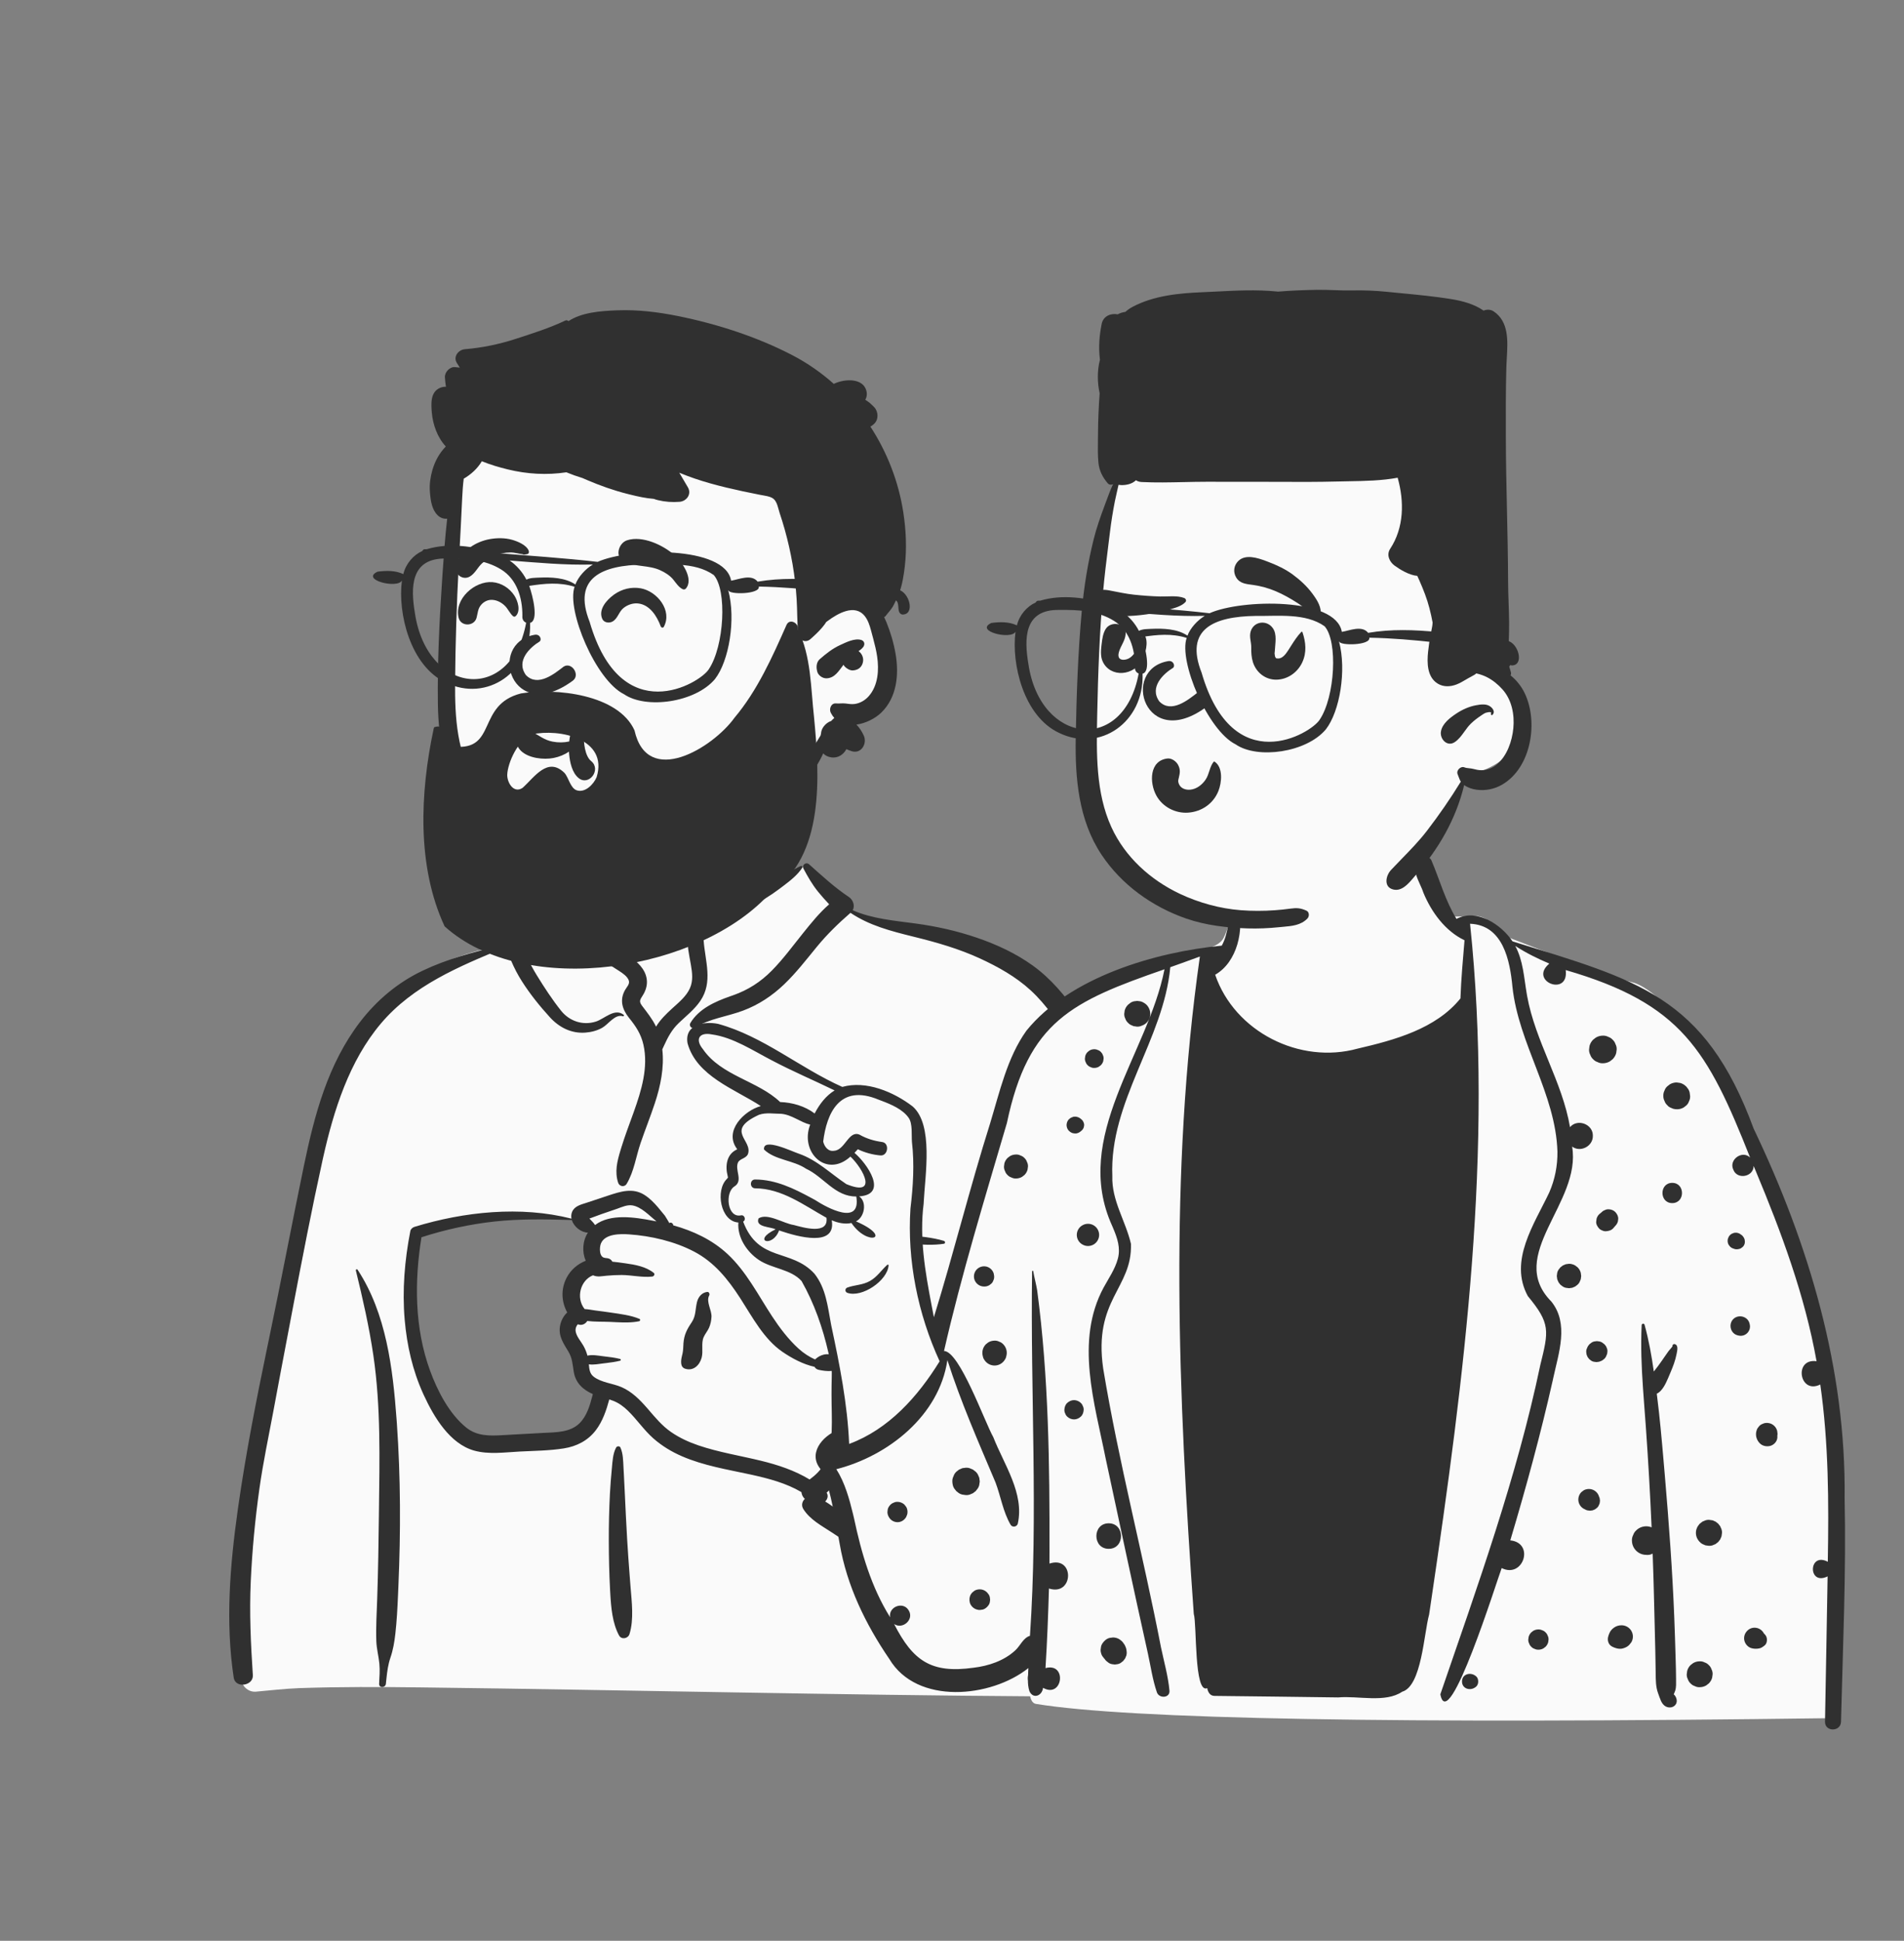
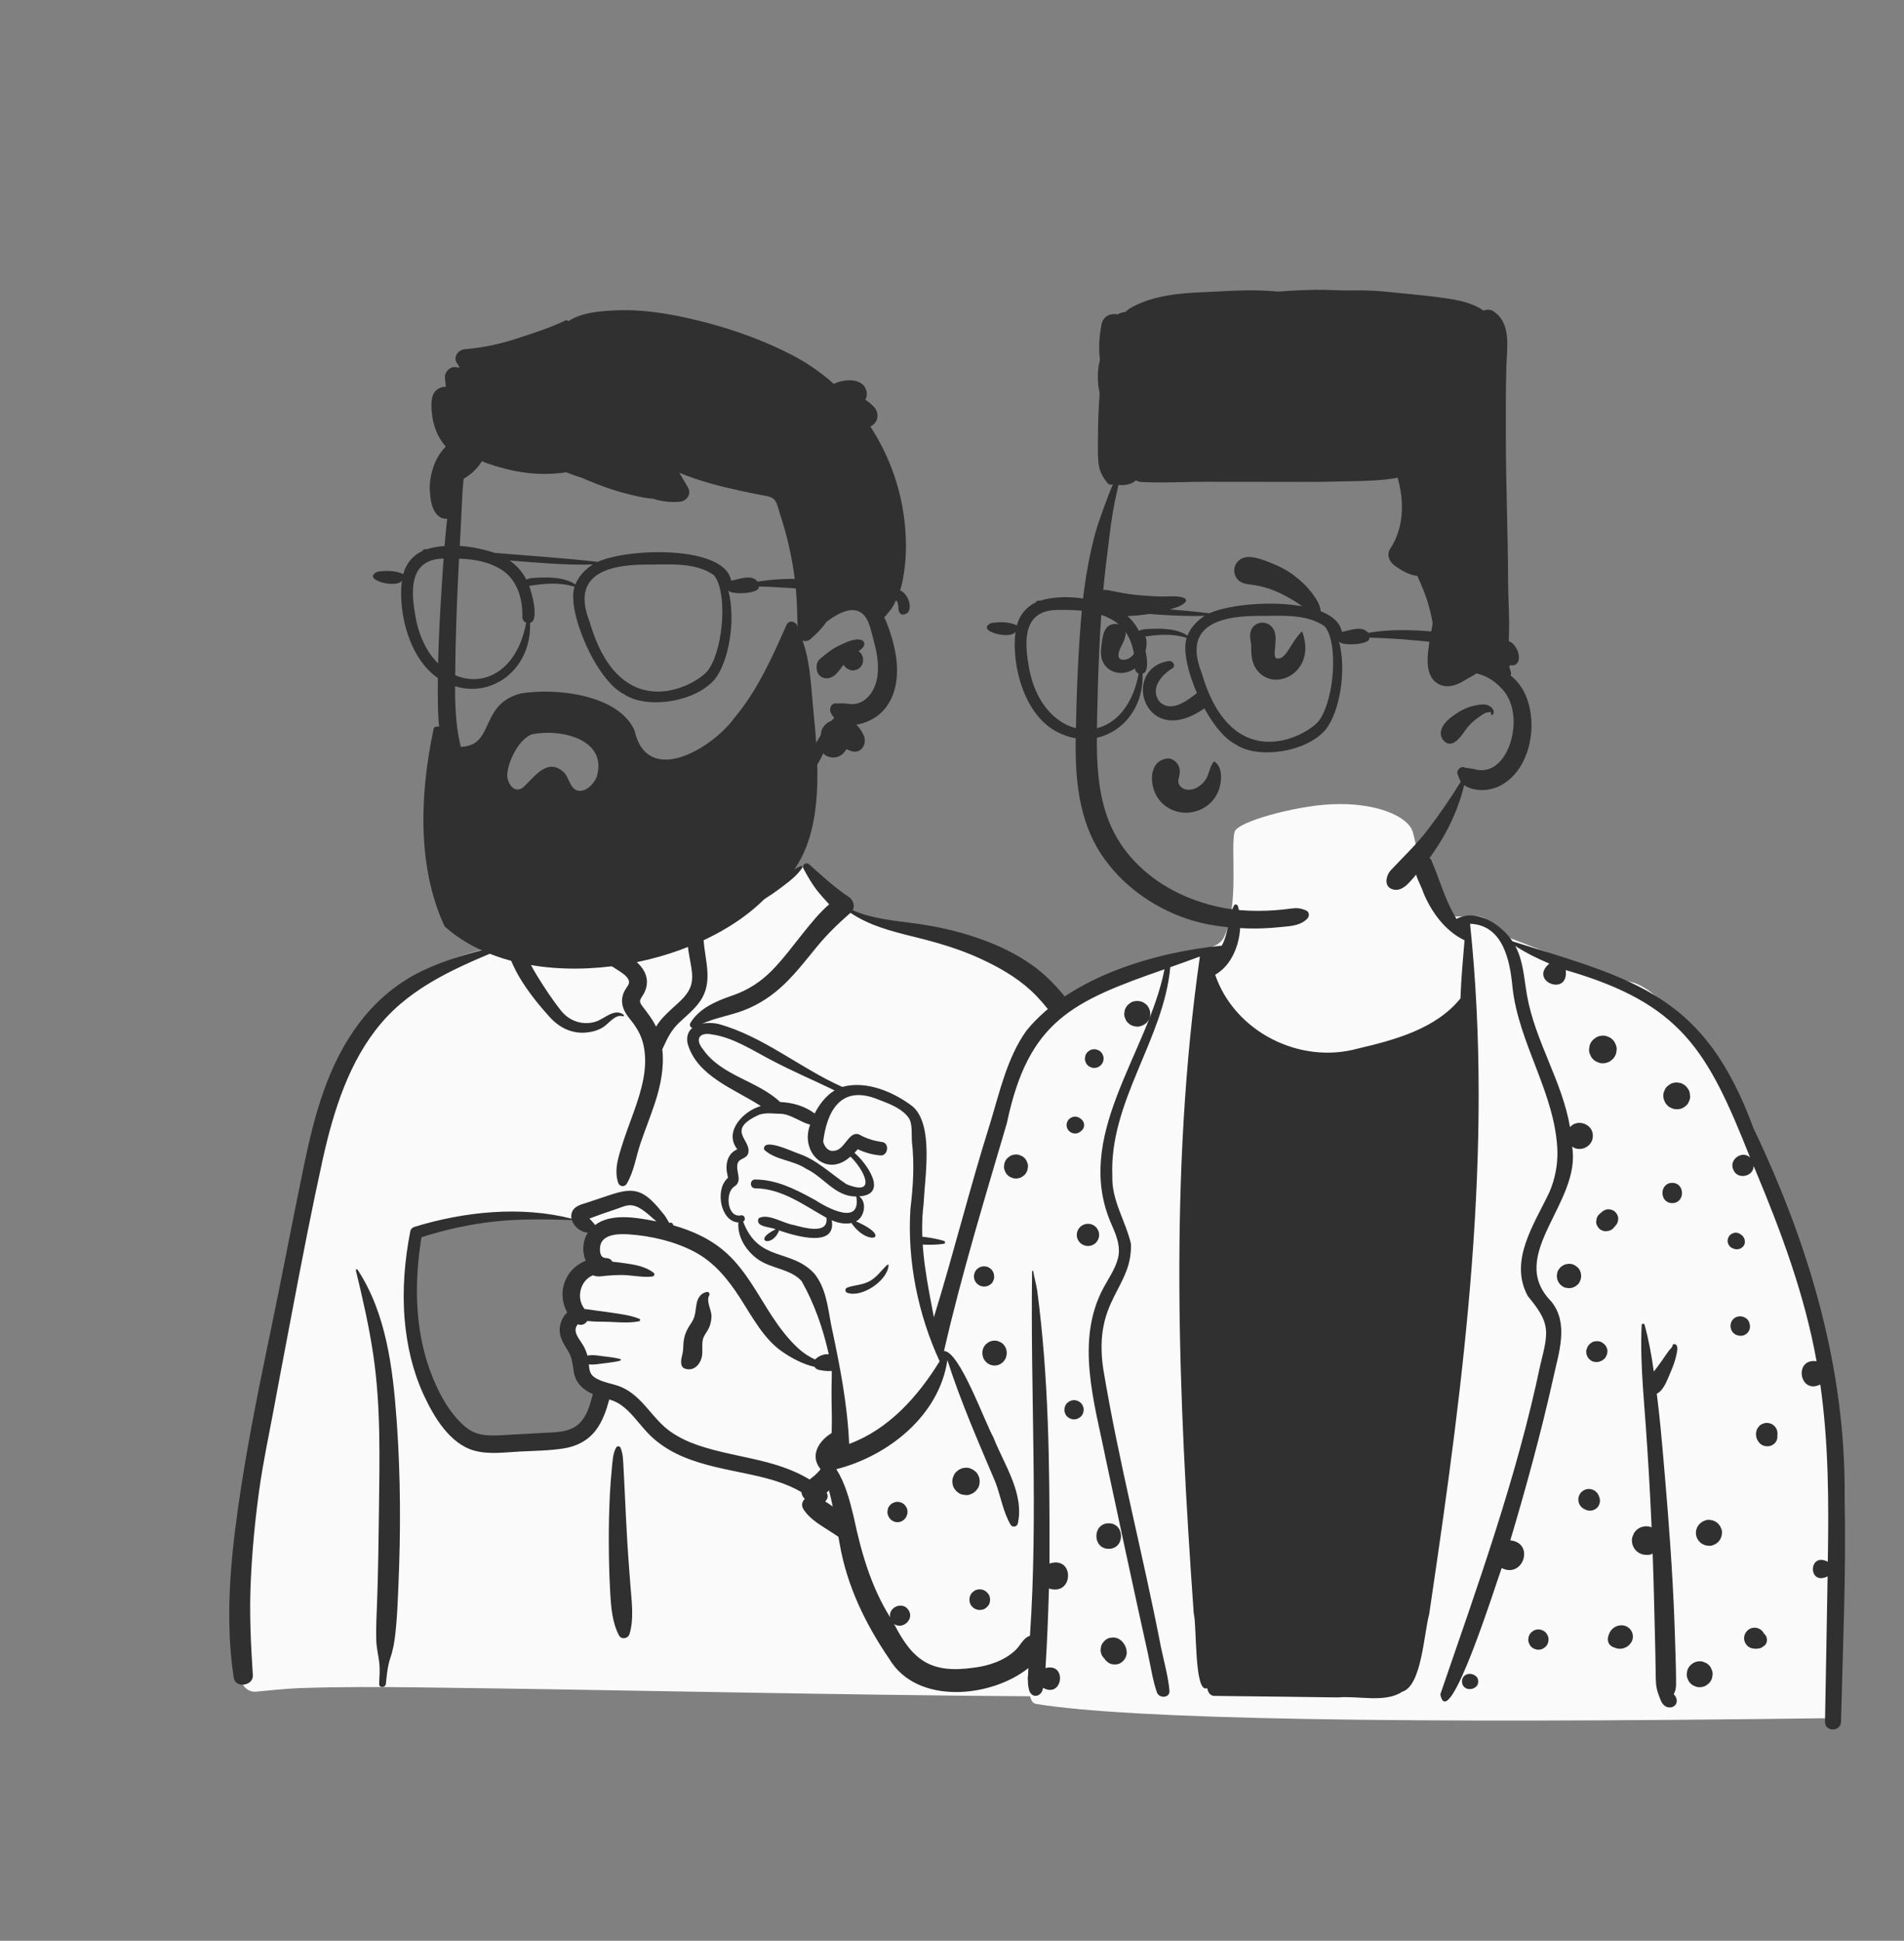
<svg xmlns="http://www.w3.org/2000/svg" width="1518" height="1547" viewBox="0 0 1518 1547" fill="none">
  <rect x="0" y="0" width="1518" height="1547" fill="#808080" stroke="none" />
  <path fill-rule="evenodd" clip-rule="evenodd" d="M600.029 648.037C575.126 629.069 512.608 620.539 486.03 638.803C459.779 657.144 456.917 686.804 444.684 714.089C433.143 708.644 414.083 716.441 410.737 727.154C406.586 732.207 406.4 746.403 403.538 753.195C279.009 773.024 260.104 870.141 245.115 980.397C225.286 1092.28 180.272 1203.92 199.814 1319.04C197.267 1322.73 195.26 1326.31 193.404 1330.57C188.956 1338.14 194.685 1348.85 203.656 1348.44C215.268 1347.42 226.766 1346.03 238.433 1345.59C270.774 1344.47 303.146 1344.6 335.5 1345.01L339.912 1345.07C502.968 1347.1 666.015 1351.1 829.077 1352.16C834.993 1352.17 837.889 1346.86 837.099 1341.63C835.509 1331.09 834.033 1320.54 832.492 1310C871.061 1320.19 912.063 1322.75 950.522 1311.07C953.213 1308.33 944.253 1309.81 942.832 1309.4C978.227 1285.2 967.657 1234.23 964.521 1197.52C945.025 1071.73 938.152 932.557 862.826 825.219C830.239 781.414 782.463 746.733 727.565 738.929L726.042 738.72C709.989 736.579 692.1 735.89 678.065 727.154C662.28 714.549 655.553 691.258 638.947 691.04C633.463 690.968 626.004 697.907 617.976 702.618C617.377 692.254 611.793 683.507 610.561 675.471L610.461 674.784C609.174 665.415 610.936 656.986 600.029 648.037ZM332.405 983.721C367.401 959.401 457.803 971.621 459.873 972.982C464.429 975.98 466.392 976.246 468.856 980.139C471.289 980.462 473.721 980.797 476.15 981.142C481.023 982.734 477.412 988.731 471.783 986.591C475.168 1001.2 465.204 1011.59 461.238 1026.03C459.95 1030.71 461.191 1039.15 461.238 1043.94C460.853 1050.05 454.102 1057.26 455.227 1063.39C459.227 1085.17 480.935 1106.43 471.783 1127.56C465.72 1139.49 447.485 1145.57 435.361 1149.63C410.243 1159.27 366.477 1149.27 351.882 1127.56C344.098 1115.97 335.079 1086.76 330.438 1077.7L329.409 1063.33C326.872 1027.6 324.615 989.134 332.405 983.721Z" fill="#FAFAFA" />
  <path fill-rule="evenodd" clip-rule="evenodd" d="M645.045 688.933C642.628 686.792 639.053 689.481 640.589 692.373C644.039 698.87 647.578 705.027 652.208 710.771C655.016 714.254 658.023 717.547 661.07 720.805C653.249 727.573 646.542 735.976 640.207 743.852C632.108 753.924 624.45 764.423 615.358 773.639C606.39 782.729 596.476 789.082 584.487 793.319L582.066 794.161C570.022 798.39 557.151 804.102 550.362 815.508C549.024 817.757 551.719 820.537 553.985 819.133C565.781 811.827 579.641 810.357 592.481 805.53C604.884 800.866 615.696 793.69 625.25 784.53C634.787 775.385 642.795 764.981 651.148 754.797C659.408 744.726 668.301 736.126 678.072 727.605C693.149 737.752 710.359 742.167 727.859 746.503L729.769 746.976C747.29 751.315 764.717 756.355 781.154 763.911C795.647 770.572 809.901 778.527 821.706 789.367C834.237 800.872 843.991 815.565 852.917 829.934C872.886 862.08 886.924 897.299 899.283 932.946C912.137 970.023 922.889 1007.84 931.569 1046.11C935.983 1065.58 939.569 1085.18 942.515 1104.93C943.934 1114.43 945.194 1123.96 946.3 1133.51C947.482 1143.71 947.753 1154.2 950.88 1164C952.221 1168.21 955.387 1169.95 958.555 1169.8L959.199 1177.85C960.052 1188.59 960.848 1199.33 961.117 1210.13C961.562 1228.09 961.36 1246 960.069 1263.92L959.886 1266.36C958.871 1279.44 956.603 1294.14 946.77 1303.72C936.588 1313.64 920.928 1316.76 907.203 1316.94C875.237 1317.35 844.467 1302.24 816.18 1288.99C787.048 1275.34 758.711 1260.19 731.054 1243.75C716.969 1235.39 703.037 1226.74 689.282 1217.84C682.532 1213.47 675.829 1209.03 669.177 1204.51C665.367 1201.93 661.756 1199.09 657.878 1196.8C659.778 1195.03 660.627 1192.25 659.035 1189.82C670.247 1180.08 674.914 1162.71 675.46 1148.65C675.901 1137.3 674.231 1125.99 672.914 1114.75C672.249 1109.08 671.428 1103.42 670.575 1097.78C670.238 1095.55 669.981 1093.16 669.588 1090.81C699.865 1107.45 730.991 1122.27 762.94 1135.44C779.317 1142.19 795.904 1148.26 812.72 1153.82L816.128 1154.94C832.061 1160.16 848.375 1165.09 864.847 1168.07C865.727 1168.23 866.442 1166.93 865.502 1166.52C849.45 1159.43 832.842 1153.46 816.549 1146.93L813.872 1145.84V1145.84C814.179 1145.82 814.498 1145.78 814.831 1145.7C824.386 1143.39 833.867 1139.84 843.239 1136.85C851.937 1134.07 861.709 1132.32 869.839 1128.13C870.465 1127.81 870.115 1126.94 869.505 1126.89C860.367 1126.26 850.448 1128.92 841.489 1130.49L838.123 1131.08C832.485 1132.08 826.722 1133.14 821.111 1134.54C820.908 1132.66 819.858 1130.77 818.364 1129.66C801.923 1117.48 803.593 1092.89 801.835 1074.75L800.531 1061.28C798.237 1037.71 795.811 1014.15 792.125 990.754C791.928 989.505 789.996 989.863 789.988 991.043C789.798 1020.04 791.986 1048.9 793.083 1077.85L793.253 1082.6C793.859 1100.47 794.335 1119.02 805.582 1132.77C804.01 1131.85 801.883 1131.85 800.609 1133.36C799.043 1135.23 798.139 1137.32 798.168 1139.37C788.004 1135.11 777.885 1130.74 767.815 1126.27C735.439 1111.93 703.743 1095.87 672.884 1078.5C669.564 1076.63 666.407 1078.1 664.765 1080.56L664.528 1080.53C664.488 1080.52 664.448 1080.52 664.407 1080.52L664.171 1080.51C664.162 1080.51 664.153 1080.51 664.145 1080.51C659.801 1078.12 653.884 1079.82 650.156 1083.3C650.046 1083.41 649.952 1083.52 649.855 1083.63C645.135 1081.51 640.729 1078.65 636.73 1075.03C628.547 1067.61 621.615 1058.43 615.572 1049.23C604.444 1032.29 594.992 1013.45 579.96 999.501C567.746 988.17 552.604 981.115 536.718 976.686C536.785 976.221 536.607 975.727 536.287 975.398C535.47 974.561 534.888 974.272 533.834 974.779C533.75 974.821 533.7 974.877 533.666 974.938L532.116 972.288C531.269 970.851 530.401 969.403 530.1 969.022C528.296 966.751 526.44 964.496 524.555 962.289C521.36 958.553 517.72 954.865 513.504 952.274C504.273 946.601 494.57 949.811 485.08 952.911C479.346 954.785 473.631 956.72 467.907 958.622L467.316 958.815C463.048 960.187 458.054 961.387 456.145 965.91C455.39 967.7 455.273 969.558 455.625 971.36C415.087 961.048 370.062 965.786 330.504 977.892C328.986 978.356 327.469 979.605 327.15 981.246C322.617 1004.5 320.598 1028.34 322.649 1051.99C324.419 1072.4 328.94 1092.41 337.461 1111.09L337.945 1112.15C345.952 1129.47 358.644 1150.82 378.026 1156.25C389.729 1159.53 402.673 1157.59 414.609 1156.99C426.209 1156.41 438.066 1156.32 449.557 1154.5C459.79 1152.87 468.756 1148.29 475.08 1139.96C480.536 1132.78 483.409 1124.1 485.763 1115.47C486.84 1115.81 487.91 1116.18 488.964 1116.59C493.409 1118.33 497.176 1121.13 500.582 1124.43C507.774 1131.4 513.352 1139.86 520.877 1146.51C527.689 1152.52 535.45 1157.2 543.776 1160.8C561.028 1168.26 579.535 1171.24 597.784 1175.19L599.056 1175.47C612.794 1178.48 626.816 1182.19 638.942 1189.34C639.179 1191.45 640.139 1193.43 641.676 1194.73C639.537 1196.74 638.632 1199.92 640.511 1202.9C645.761 1211.24 654.803 1215.98 662.921 1221.31L663.449 1221.66C671.435 1226.95 679.49 1232.14 687.611 1237.23C704.12 1247.57 720.974 1257.34 738.066 1266.68C765.557 1281.7 793.638 1295.87 822.228 1308.73C820.512 1317.17 821.139 1325.88 819.849 1334.38L819.651 1335.59C819.1 1338.75 819.844 1341.39 822.017 1343.45L822.247 1343.66L822.243 1343.63L822.447 1343.82L822.515 1343.88L822.492 1343.86C822.742 1344.09 823.001 1344.3 823.264 1344.49L823.6 1344.7V1344.7C825.692 1345.97 828.386 1345.96 830.529 1344.84L830.773 1344.7L831.185 1344.46C834.016 1342.84 835.968 1338.8 834.793 1335.59C831.907 1327.72 830.817 1319.31 828.151 1311.37L830.266 1312.32V1312.32L833.053 1313.54C863.194 1326.57 896.674 1337.55 929.515 1328.66C944.025 1324.74 957.588 1316.43 964.848 1302.88C971.992 1289.56 973.002 1274.08 973.382 1259.26C973.85 1240.96 972.869 1222.39 970.457 1204.25C968.838 1192.07 966.88 1179.66 963.86 1167.61C965.413 1166.24 966.555 1164.28 966.857 1161.84C968.282 1150.33 965.787 1138.36 964.26 1126.92C962.768 1115.74 961.12 1104.58 959.255 1093.46C955.492 1070.99 951.118 1048.58 946.027 1026.38C936.966 986.872 925 948.066 910.595 910.187L909.333 906.887C896.022 872.265 880.609 838.381 859.147 807.966C848.88 793.414 838.028 780.221 823.521 769.735C809.93 759.91 794.601 752.836 778.781 747.429C762.943 742.018 746.665 738.392 730.1 736.137C713.276 733.846 695.518 732.441 679.824 725.539C681.809 721.979 680.106 717.172 676.764 714.964C665.52 707.533 655.123 697.865 645.045 688.933ZM285.098 1012.08C284.627 1011.36 283.508 1011.81 283.715 1012.66C289.184 1035.07 294.317 1057.53 297.67 1080.37C303.721 1121.59 302.608 1163.35 302.113 1204.88L302.088 1207.03C301.834 1229.4 301.481 1251.77 300.741 1274.13C300.368 1285.43 299.63 1296.84 300.031 1308.15C300.25 1314.28 301.884 1320.08 302.463 1326.14C302.971 1331.44 302.519 1336.82 302.266 1342.13C302.096 1345.65 307.302 1345.5 307.656 1342.13L308.109 1337.76C308.697 1332.23 309.424 1326.73 311.235 1321.44C313.413 1315.08 314.458 1308.83 315.214 1302.14C316.371 1291.9 316.886 1281.56 317.332 1271.25L317.638 1264.12C319.503 1221.02 319.438 1177.73 316.418 1134.68L316.197 1131.6C313.207 1090.91 308.019 1046.94 285.098 1012.08ZM401.67 755.611C403.099 755.023 402.598 752.863 401.016 753.239L398.14 753.925C377.061 758.976 356.365 764.448 336.691 773.846C317.004 783.249 300.337 797.287 287.093 814.549C261.349 848.104 250.65 888.883 242.205 929.623C232.819 974.894 224.273 1020.33 214.805 1065.59L213.047 1074.02C204.287 1116.17 196.016 1158.34 189.921 1200.99L189.484 1204.09C183.338 1247.94 179.641 1293.32 186.347 1337.29C187.674 1345.99 202.146 1343.83 201.58 1335.23C199.946 1310.39 198.776 1285.67 199.906 1260.76C201.038 1235.86 203.374 1211.06 206.855 1186.37C209.785 1165.59 214.152 1145.07 218.017 1124.45L218.623 1121.2C221.859 1103.67 225.195 1086.15 228.524 1068.64L233.499 1042.41C240.955 1003.14 248.557 963.839 257.147 924.818L257.657 922.522C266.063 884.98 278.456 845.655 303.671 815.843C329.259 785.588 365.89 770.351 401.67 755.611ZM494.648 1153.81C494.033 1152.44 491.88 1152.59 491.219 1153.81C488.626 1158.6 488.337 1164.71 487.847 1170.11L487.796 1170.67C487.172 1177.26 486.62 1183.87 486.282 1190.49C485.642 1203.04 485.335 1215.58 485.375 1228.14C485.415 1241.03 485.674 1253.89 486.368 1266.75L486.557 1270.2C487.19 1281.37 488.253 1293.84 493.562 1303.61C495.492 1307.17 500.741 1306.12 501.858 1302.53C505.52 1290.77 503.64 1276.82 502.701 1264.77L501.971 1255.37C501.249 1245.97 500.561 1236.57 500.014 1227.15C499.266 1214.28 498.648 1201.39 498.054 1188.5C497.861 1184.32 497.652 1180.13 497.432 1175.95L497.093 1169.67C496.803 1164.42 496.827 1158.66 494.648 1153.81ZM906.389 1170.48L904.768 1168.92C899.792 1164.04 893.503 1156.54 886.146 1157.01C883.212 1157.19 881.343 1159.63 881.951 1162.52C883.251 1168.69 889.545 1171.89 894.075 1175.66C899.039 1179.78 903.716 1184.2 908.385 1188.65C912.527 1192.6 916.51 1196.66 920.398 1200.85L921.852 1202.42C923.245 1203.94 933.169 1212.92 932.096 1215.25L932.038 1215.36C931.739 1215.8 932.236 1216.42 932.732 1216.26C937.017 1214.91 936.75 1211.23 935.13 1207.51C932.016 1200.36 926.565 1193.74 921.804 1187.63C917.057 1181.54 911.918 1175.86 906.389 1170.48V1170.48ZM479.12 991.106C482.434 983.271 494.641 983.436 501.572 983.904C519.024 985.084 537.907 989.501 553.435 997.66C569.534 1006.12 580.379 1019.67 590.082 1034.66L590.536 1035.37C599.993 1050.07 609.102 1067.48 623.911 1077.59C631.454 1082.74 640.262 1087.45 649.414 1089.49C650.042 1090.59 651.06 1091.47 652.395 1091.78L653.015 1091.93C655.622 1092.5 659.671 1093.14 663.169 1092.76C663.146 1094.47 663.164 1096.17 663.12 1097.79C662.997 1102.44 662.945 1107.1 662.945 1111.75C662.943 1121.5 663.466 1131.26 663.06 1141C662.7 1149.62 661.483 1158.62 657.347 1166.32C654.313 1171.97 650.309 1175.71 645.476 1179.29C633.587 1172.04 620.142 1167.62 606.497 1164.3C589.995 1160.28 573.099 1157.6 556.972 1152.15C549.21 1149.53 541.748 1146.1 534.987 1141.43C527.812 1136.48 522.331 1129.79 516.692 1123.24L515.81 1122.22C510.055 1115.62 503.775 1109.3 495.642 1105.72C488.638 1102.64 479.406 1102.09 473.282 1097.32C470.08 1094.82 469.811 1091.2 469.475 1087.49C473.397 1088.05 477.549 1087.15 481.458 1086.69L483.483 1086.45C487.18 1086.01 490.791 1085.53 494.43 1084.59C495.106 1084.42 495.106 1083.4 494.43 1083.22C490.13 1082.11 485.868 1081.64 481.458 1081.12L480.422 1080.99C476.433 1080.47 472.24 1079.68 468.328 1080.56C467.625 1077.88 466.612 1075.33 465.189 1072.78C463.193 1069.19 459.415 1065.12 458.904 1060.93C458.752 1059.67 459.044 1058.2 459.634 1057.09L459.837 1056.71C460.085 1056.27 460.379 1055.82 460.809 1055.54C460.856 1055.6 460.957 1055.66 461.176 1055.73C464.187 1056.68 466.814 1055.2 468.208 1052.93C474.127 1053.67 480.586 1053.42 486.137 1053.66L491.749 1053.93C497.745 1054.21 504.014 1054.33 509.649 1053.12C510.436 1052.95 510.674 1051.64 509.886 1051.3C502.959 1048.34 494.555 1047.39 487.139 1046.26C482.997 1045.62 478.824 1045.13 474.67 1044.57C471.904 1044.2 468.968 1043.58 466.102 1043.44C458.916 1034.49 462.788 1020.37 472.788 1016.52C476.431 1018.12 479.707 1017.19 483.687 1016.85C487.659 1016.51 491.642 1016.27 495.631 1016.29C503.624 1016.33 512.093 1018.43 520.008 1017.53C521.296 1017.38 522.492 1015.66 521.212 1014.62C515.153 1009.67 506.47 1008.06 498.779 1007.01L497.185 1006.79C494.607 1006.45 491.471 1005.96 488.219 1005.67C487.484 1004.23 486.164 1003.15 484.182 1002.88C483.593 1002.8 483.001 1002.75 482.409 1002.7L482.418 1002.64V1002.64C477.584 1002.41 477.794 994.24 479.12 991.106ZM810.077 1143.91C810.162 1144.05 810.256 1144.17 810.355 1144.29L810.508 1144.47L809.713 1144.15L810.077 1143.91V1143.91ZM394.762 973.599C415.109 971.412 435.486 971.873 455.894 972.46C457.526 977.801 463.208 982.352 468.713 982.523C464.401 989.088 463.956 997.972 466.98 1004.93C460.561 1007.49 455.03 1012.08 451.673 1018.62C447.018 1027.69 447.627 1037.77 452.228 1046.15C448.301 1049.71 445.984 1055.48 446.216 1060.93C446.475 1067 450.091 1072.18 453.097 1077.21C456.344 1082.64 456.453 1087.43 457.451 1093.51C458.91 1102.42 464.917 1107.83 472.645 1111.2L472.234 1112.82C470.242 1120.57 467.763 1128.76 462.068 1134.43C454.742 1141.73 443.377 1141.66 433.698 1142.13L433.231 1142.15C424.368 1142.59 415.509 1143.11 406.649 1143.61L400.004 1143.99C389.803 1144.55 380.007 1144.62 371.679 1137.87C358.084 1126.86 348.763 1108.63 342.864 1092.5C330.482 1058.64 330.333 1021.48 336.017 986.21C355.078 980.064 374.856 975.738 394.762 973.599ZM563.977 1029.78L563.827 1029.79C559.638 1030.27 556.76 1033.66 555.735 1037.69C554.246 1043.54 554.976 1048.83 551.394 1054.11C547.709 1059.54 545.443 1063.89 544.907 1070.6C544.687 1073.36 544.788 1076.11 544.174 1078.82L543.728 1080.71C543.255 1082.73 542.868 1084.67 543.104 1086.84C543.318 1088.82 544.281 1090.36 546.263 1090.99C552.722 1093.06 557.71 1088.3 559.379 1082.28C560.82 1077.07 558.895 1070.88 560.929 1065.99C562.056 1063.28 564.134 1061.02 565.308 1058.29C566.471 1055.59 567.056 1052.77 567.242 1049.83C567.596 1044.28 562.685 1037.61 565.425 1032.57C566.009 1031.5 565.348 1029.75 563.977 1029.78ZM649.778 972.462C645.404 971.573 640.442 969.535 636.128 971.229C633.911 972.1 632.815 974.805 634.689 976.685C637.941 979.946 642.668 980.128 647.049 980.897L647.435 980.967C652.615 981.925 657.804 982.835 663.001 983.696C672.777 985.316 682.577 986.748 692.41 987.965C702.511 989.215 712.639 990.328 722.781 991.166L726.708 991.488C735.275 992.174 744.19 992.691 752.597 991.378C753.818 991.187 753.621 989.408 752.597 989.096C743.387 986.308 733.285 985.56 723.764 984.381C713.642 983.124 703.536 981.797 693.458 980.223C683.395 978.651 673.345 976.963 663.333 975.099C658.807 974.257 654.289 973.378 649.778 972.462ZM491.947 963.509C495.785 962.15 500.008 960.136 504.167 960.81C511.34 961.972 517.724 968.963 523.401 973.566L520.55 973.012C505.964 970.208 486.647 967.187 474.403 976.464C474.371 976.41 474.347 976.357 474.312 976.303C473.323 974.802 472.178 973.63 470.928 972.345C470.809 972.233 470.693 972.116 470.58 971.998L469.905 971.28L471.448 970.745C474.751 969.577 478.665 968.069 479.284 967.848L479.327 967.833C483.538 966.407 487.755 964.996 491.947 963.509ZM611.794 657.667C612.394 649.944 600.379 650.008 599.783 657.667C598.485 674.389 602.247 690.951 610.343 705.611C610.403 705.718 610.469 705.813 610.531 705.914C605.467 708.55 600.345 711.079 595.11 713.339C588.412 716.231 581.589 718.865 574.643 721.099C568.36 723.122 560.62 723.92 555.337 728.128C544.199 737 548.384 755.413 550.526 767.348L550.861 769.232C551.928 775.374 552.699 781.675 550.111 787.569C547.347 793.865 541.757 798.535 536.77 803.04L535.763 803.953C531.346 807.979 526.298 812.871 523.058 818.328C520.1 812.211 516.068 807.212 511.805 801.584C508.763 797.567 510.928 796.243 513.113 792.32C515.216 788.544 516.243 784.518 515.586 780.21C514.372 772.254 508.016 766.507 501.688 762.189C494.216 757.092 485.876 753.316 478.152 748.574C462.279 738.832 446.822 727.693 432.895 715.322C432.511 714.98 431.845 715.428 432.153 715.895C443.154 732.634 456.053 747.098 471.906 759.375C478.335 764.353 485.088 768.482 491.886 772.823L493.84 774.078C496.569 775.846 499.974 778.21 501.208 781.221C502.45 784.25 499.802 786.537 498.376 789.045C493.85 797.012 496.034 804.445 501.4 811.201L501.65 811.513C506.983 818.086 511.024 824.199 512.957 832.597C517.11 850.637 511.325 869.429 505.27 886.364L505.031 887.032C501.755 896.161 498.274 905.223 495.428 914.498L494.645 917.062C492.066 925.596 489.955 934.012 492.847 942.786C493.831 945.77 497.899 946.475 499.589 943.666C505.55 933.763 507.036 921.845 510.773 910.956C514.414 900.344 518.596 889.924 522.114 879.269C526.643 865.55 529.675 850.782 528.029 836.392C528.078 836.308 528.131 836.229 528.171 836.14L529.324 833.617C532.469 826.786 535.505 820.82 541.223 815.374C547.187 809.694 553.661 804.666 558.354 797.789C568.547 782.853 562.243 766.238 561.012 749.906L560.871 747.903C560.647 744.512 560.525 739.904 562.739 737.557C565.23 734.915 571.071 734.241 574.376 733.072C582.916 730.048 591.333 726.525 599.349 722.295C606.979 718.269 614.371 713.82 621.253 708.609L624.741 705.984C630.244 701.83 635.951 697.294 639.64 691.64C640.066 690.989 639.343 689.938 638.572 690.25C632.414 692.75 626.788 696.726 621.027 700.185C620.937 699.974 620.833 699.761 620.715 699.547C613.587 686.642 610.655 672.345 611.794 657.667ZM415.094 746.083C412.641 739.353 401.459 739.872 401.905 747.869C402.247 754.012 404.855 759.557 407.239 765.135L407.493 765.732C409.954 771.544 412.797 777 416.199 782.327C422.699 792.509 430.312 801.958 438.444 810.876C445.816 818.961 455.493 823.905 466.643 823.083C471.341 822.737 476.084 821.541 480.2 819.194C485.09 816.405 490.4 808.03 496.639 810.059C497.242 810.254 497.805 809.37 497.283 808.952C490.082 803.15 481.907 812.145 475.012 814.313C464.623 817.578 453.96 813.968 447.273 805.566C440.291 796.794 433.865 786.972 427.997 777.42C425.017 772.57 422.298 767.537 419.95 762.349C417.58 757.112 417.041 751.422 415.094 746.083ZM431.842 704.665C432.144 703.736 430.99 702.852 430.174 703.383C425.442 706.465 421.341 710.537 416.976 714.106C412.133 718.066 407.254 721.945 402.3 725.764C395.078 731.334 403.454 741.587 409.812 735.502C418.511 727.18 428.04 716.298 431.842 704.665ZM457.824 672.091C455.901 664.675 444.53 667.733 446.187 675.063L446.242 675.286C449.38 687.392 444.91 699.717 435.368 707.566L435.017 707.851C428.98 712.683 437.533 721.132 443.51 716.346C456.559 705.899 461.987 688.153 457.824 672.091Z" fill="#303030" />
-   <path fill-rule="evenodd" clip-rule="evenodd" d="M361.627 488.423C363.799 469.335 360.988 429.438 360.8 427.014C359.61 411.691 366.787 351.18 380.356 356.756C403.116 338.732 433.432 334.751 461.779 332.85C520.66 328.901 583.3 337.968 628.766 377.606C651.251 398.192 673.142 428.132 671.382 459.306C691.811 488.855 720.612 529.389 695.158 563.935C686.506 574.971 672.754 579.082 661.885 587.44C640.023 605.08 626.307 630.395 604.237 647.93C545.766 700.488 446.483 711.468 389.036 651.687C344.613 608.391 351.796 543.619 359.61 488.423C364.863 451.315 357.391 525.661 361.627 488.423Z" fill="#FAFAFA" />
  <path fill-rule="evenodd" clip-rule="evenodd" d="M540.436 251.905C524.688 248.726 508.518 246.748 492.437 247.344L491.197 247.392C479.097 247.876 463.774 248.946 453.219 255.984C452.611 255.375 451.635 255.062 450.749 255.485C438.206 261.474 424.409 265.804 411.202 270.107C398.055 274.389 384.416 277.215 370.637 278.354C365.453 278.783 361.016 284.383 364.299 289.405C365.08 290.602 365.84 291.811 366.598 293.023C365.331 292.891 364.064 292.755 362.797 292.627C358.627 292.207 354.462 296.658 354.709 300.719C354.864 303.273 355.139 305.797 355.546 308.29C353.959 308.257 352.38 308.495 350.855 309.14C343.131 312.403 343.669 321.605 344.247 328.606C345.048 338.322 348.681 348.613 355.425 355.885C350.389 361.117 346.824 367.366 344.698 374.787C343.155 380.206 342.297 385.978 342.721 391.619L342.856 393.308C343.38 399.43 344.421 406.207 348.824 410.611C351.084 412.882 353.868 413.709 356.522 413.447C354.917 427.555 353.888 441.743 352.92 455.881L352.465 462.638C350.305 495.314 348.682 528.202 349.106 560.932C349.501 591.519 355.542 621.207 374.296 646.042C391.376 668.657 415.899 685.328 443.641 691.665C458.592 695.086 473.855 695.328 488.987 693.148C496.322 692.089 503.705 690.464 510.667 687.901C518.373 685.055 523.912 680.867 529.097 674.59C531.549 671.613 530.369 665.276 525.485 665.871C518.1 666.767 511.357 667.847 504.276 670.032L503.262 670.352C496.21 672.612 488.906 674.298 481.533 675.014C466.43 676.477 451.097 675.004 436.63 670.423C413.074 662.955 392.787 646.314 379.784 625.405C364.349 600.621 362.604 572.486 362.827 543.988C363.066 512.717 364.083 481.427 365.742 450.188L366.025 444.982C366.903 428.907 367.75 412.821 368.495 396.736C368.728 391.69 369.081 386.604 369.717 381.569C375.537 378.158 380.752 373.455 384.152 367.653C390.982 370.478 398.164 372.517 404.773 374.141C420.081 377.907 435.973 378.822 451.554 376.463C455.757 378.2 460.043 379.727 464.395 381.041C465.572 381.562 466.748 382.075 467.923 382.578C478.416 387.068 489.059 390.873 500.134 393.658L502.855 394.337C508.684 395.774 515.015 397.189 521.218 397.634C522.237 398.027 523.337 398.361 524.538 398.653C530.186 400.026 536.049 400.46 541.838 399.975C547.478 399.501 551.554 393.799 548.447 388.461C546.177 384.566 543.886 380.681 541.576 376.805C549.616 380.156 557.918 382.941 566.291 385.302C574.745 387.684 583.32 389.692 591.906 391.539C596.496 392.518 601.105 393.385 605.685 394.364C608.964 395.061 613.998 395.424 616.672 397.583C619.627 399.955 620.464 405.485 621.585 408.896C623.058 413.326 624.44 417.776 625.701 422.277C628.212 431.258 630.27 440.371 631.864 449.574C633.458 458.787 634.528 468.092 635.123 477.426C635.717 486.75 635.456 496.135 636.413 505.419C636.929 510.344 642.214 512.877 646.118 509.436C646.576 509.032 647.038 508.624 647.495 508.211L648.176 507.589C651.516 504.562 654.754 501.353 657.427 497.74C657.911 497.074 658.375 496.378 658.809 495.671C658.879 495.671 658.94 495.651 659.01 495.601L659.751 495.043C667.91 488.968 681.541 481.048 689.497 491.14C692.032 494.355 693.33 498.449 694.407 502.398L696.297 509.467C697.52 514.081 698.67 518.721 699.343 523.442C700.867 534.018 700.1 546.209 692.826 554.685C689.92 558.076 685.915 560.498 681.447 561.134C678.955 561.477 676.493 561.053 674.021 560.74C671.51 560.427 669.089 560.932 666.577 560.69C662.582 560.296 660.836 565.079 662.329 568.086C663.137 569.701 664.086 571.094 665.164 572.274C664.298 573.021 663.469 573.828 662.672 574.676C660.312 575.433 658.194 577.058 656.61 579.207C655.328 580.943 654.664 582.83 654.552 584.818C654.411 585.312 654.29 585.817 654.178 586.332L652.014 589.845C651.538 590.616 651.064 591.377 650.588 592.124C645.08 600.803 638.966 608.149 631.369 615.072C624.055 621.732 616.117 627.696 609.246 634.841L608.437 635.689C602.031 642.441 595.279 650.614 597.786 660.432C598.432 662.955 601.954 664.772 604.253 663.066C611.647 657.576 615.371 648.878 621.644 642.217C628.102 635.355 635.254 629.189 641.73 622.348C647.854 615.889 652.686 608.573 656.327 600.52C657.781 602.125 659.898 603.265 662.834 603.709C667.878 604.466 672.58 601.509 674.778 597.139C676.191 597.765 677.633 598.33 679.087 598.774C686.733 601.115 691.544 592.608 688.659 586.322C687.117 582.951 685.19 580.025 682.798 577.562C690.274 576.533 697.881 572.668 702.794 567.844C715.12 555.725 716.815 537.51 714.041 521.313C712.568 512.726 710.027 504.037 706.727 495.974C706.153 494.571 705.536 493.158 704.862 491.766C705.235 491.756 705.618 491.594 705.86 491.281C708.09 488.234 710.802 485.741 712.458 482.33C713.981 479.202 715.675 476.033 716.876 472.774C719.347 466.104 720.558 458.575 721.365 451.522C723.029 437.081 722.384 422.731 720.174 408.381C716.412 383.94 707.325 360.55 693.937 340.027C694.666 339.643 695.365 339.181 696.016 338.634L696.337 338.353L696.86 337.881C700.68 334.423 700.35 327.941 696.86 324.439L695.757 323.333C694.361 321.946 693.158 320.847 690.903 319.336C690.57 319.113 690.23 318.903 689.886 318.708C691.066 316.526 691.476 313.975 690.654 311.16C687.789 301.356 673.686 301.703 664.747 305.978C654.857 297.15 643.892 289.485 632.006 283.279C603.698 268.505 571.69 258.202 540.436 251.905ZM686.762 510.142C681.476 508.416 674.455 512.039 669.704 514.219C663.681 516.984 658.556 521.071 653.593 525.39C651.121 527.55 650.678 531.082 651.293 534.099C651.354 534.402 651.414 534.714 651.486 535.027C652.141 538.246 655.733 540.779 658.91 540.689C665.558 540.507 668.725 534.765 672.489 529.901C672.932 530.688 673.487 531.415 674.174 531.96L674.637 532.323C676.199 533.512 677.921 534.463 679.984 534.371C681.447 534.301 682.848 533.927 684.14 533.251C687.369 531.546 688.79 527.368 687.913 523.967C687.369 521.828 686.118 520.153 684.483 518.992L685.093 518.575C686.396 517.668 687.585 516.711 688.511 515.3L688.72 514.966H688.64C689.649 513.23 688.992 510.869 686.762 510.142Z" fill="#303030" />
  <path fill-rule="evenodd" clip-rule="evenodd" d="M416.641 627.994C426.036 619.621 436.567 602.789 450.064 616.107C453.402 619.87 454.754 628.307 459.858 629.962C466.637 632.162 473.356 624.987 475.666 619.477C485.119 588.863 446.044 580.466 423.784 585.411C412.909 589.879 404.899 607.862 404.415 617.247C404.102 623.554 409.438 632.828 416.641 627.994M345.763 580.807C345.855 580.4 345.983 580.033 346.137 579.699C350.292 578.128 353.58 579.73 355.612 582.723C355.545 583.467 355.323 584.221 355.183 584.958C356.751 588.262 358.165 592.35 360.289 595.205C360.709 595.237 361.144 595.193 361.562 595.072C396.782 598.751 379.587 561.889 415.31 552.733C442.924 548.175 492.833 553.396 505.86 582.147C516.133 628.071 568.372 596.071 585.524 572.188C603.825 550.452 615.658 523.892 627.067 498.118C629.478 492.664 637.003 496.564 636.185 501.798C646.731 522.96 646.38 548.38 648.992 571.564C653.434 617.818 657.763 682.683 614.801 710.925C558.826 774.215 419.048 796.549 354.487 738.397C332.138 690.332 334.893 631.694 345.763 580.807" fill="#303030" />
  <path fill-rule="evenodd" clip-rule="evenodd" d="M330.797 488.705C340.415 553.783 407.555 560.98 419.484 496.373C417.569 495.535 416.192 493.884 416.479 490.679C416.547 476.599 412.178 461.719 399.481 453.889C386.361 445.81 371.006 445.008 355.822 445.212C326.847 444.522 327.457 468.748 330.797 488.705M429.994 460.402C439.088 460.018 450.592 460.339 458.738 465.881C460.978 459.849 466.797 453.407 472.676 449.963C450.823 450.603 428.329 448.452 406.313 446.781C411.583 450.375 416.485 455.774 419.672 462.015C422.629 460.438 426.864 460.585 429.994 460.402M470.076 495.604C495.291 582.426 558.231 544.584 565.093 533.457C577.47 515.044 579.799 470.285 569.017 458.318C553.585 447.496 531.737 450.281 513.506 450.016C480.013 450.468 456.225 460.491 470.076 495.604M301.024 455.672C307.875 454.776 315.196 454.595 321.565 457.613C323.526 449.274 329.683 442.303 336.635 439.235C337.476 438.18 337.35 437.613 340.224 437.771C357.873 432.465 377.622 435.272 394.582 440.714C421.368 442.97 449.47 444.749 476.481 447.858C501.784 436.491 578.143 434.825 582.889 462.842C588.858 461.949 599.023 457.249 604.039 463.624C640.831 457.384 678.848 466.056 715.799 469.918C725.1 471.631 729.891 490.096 719.333 489.844C713.397 488.233 719.516 478.346 711.523 477.602C675.871 473.707 640.999 468.181 604.981 467.534C606.234 473.756 581.159 474.16 580.789 470.527C580.736 470.555 580.679 470.573 580.625 470.597C586.821 493.696 581.228 526.939 570.03 541.263C554.341 560.018 514.953 565.399 497.487 553.332C474.958 542.194 451.52 486.286 458.104 467.712C446.155 463.924 434.343 465.061 421.943 466.99C424.782 475.012 429.683 494.759 422.632 496.471C423.926 535.676 388.258 560.138 355.377 544.056C326.918 530.692 316.965 488.391 320.447 462.716C316.905 469.564 287.157 462.108 301.024 455.672" fill="#303030" />
-   <path fill-rule="evenodd" clip-rule="evenodd" d="M474.85 563.292C469.256 554.09 457.332 576.632 456.066 580.508C454.944 583.941 454.203 587.459 453.826 591.017C449.489 591.989 444.986 591.991 440.542 591.139C433.937 589.872 429.9 586.321 424.16 583.272C420.195 581.166 415.198 583.636 413.136 587.13C410.711 591.242 412.256 595.511 415.446 598.577C421.495 604.391 433.397 605.726 441.293 604.182C445.817 603.298 449.963 601.602 453.624 599.136C453.649 599.596 453.665 600.056 453.701 600.516L453.771 601.313C454.378 607.761 456.15 615.868 461.158 620.064C469.373 626.946 479.51 613.71 471.529 606.836L471.281 606.63C466.32 602.621 465.238 591.866 465.505 585.942C465.68 582.076 466.384 578.16 467.605 574.477L467.856 573.744C468.223 572.704 472.23 562.837 473.678 564.093L473.747 564.164C474.344 564.877 475.309 564.047 474.85 563.292ZM430.186 511.367C422.635 515.957 411.129 526.66 419.252 538.039C428.814 548.073 442.582 536.569 449.366 531.366C455.657 527.334 462.725 537.704 456.888 542.413C407.865 578.708 387.97 512.567 426.367 505.97C430.594 505.243 432.164 509.947 430.186 511.367ZM510.822 468.94C503.442 467.631 495.882 469.466 489.775 473.784L489.312 474.117C483.428 478.42 476.845 485.975 480.222 493.392C481.577 496.37 485.635 496.837 488.21 495.487C492.497 493.239 493.274 487.708 497.099 484.647C500.236 482.138 504.46 480.616 508.5 480.983C517.991 481.845 523.829 491.206 526.777 499.273C527.154 500.305 528.669 500.706 529.261 499.598C536.212 486.606 523.908 471.262 510.822 468.94ZM392.611 464.037C378.474 462.872 361.927 477.528 365.649 492.45C367.434 499.61 378.055 499.405 379.943 492.45C380.982 488.623 380.878 485.237 383.633 482.059C385.907 479.435 389.138 477.911 392.611 478.145C396.439 478.403 399.97 480.316 402.653 483.005C405.076 485.433 406.525 488.986 409.035 491.135C409.653 491.663 410.48 491.697 411.09 491.135C415.41 487.152 412.817 478.86 410.078 474.702C406.158 468.752 399.775 464.628 392.611 464.037ZM537.743 442.475C528.674 434.447 512.195 426.694 499.966 430.645C492.935 432.916 489.87 444.245 497.719 447.836C506.808 451.994 517.287 450.302 526.538 454.612C530.423 456.423 534.077 458.686 536.782 462.005C538.913 464.621 541.081 468.063 544.163 469.571C544.973 469.968 546.07 469.978 546.719 469.242C553.475 461.6 543.642 447.696 537.743 442.475ZM408.199 430.246C402.594 428.673 396.376 428.705 390.682 429.693C384.99 430.681 379.211 433.04 374.564 436.481L374.024 436.884C368.951 440.707 362.897 446.269 363.222 453.041C363.493 458.696 369.442 462.521 374.578 459.557C378.765 457.14 380.735 452.298 384.28 449.074C387.205 446.413 390.641 444.315 394.307 442.845C398.379 441.212 402.458 440.447 406.828 440.374C410.193 440.318 413.578 441.422 416.88 441.775C416.608 442.333 419.218 442.073 420.714 441.578C421.822 441.106 421.828 439.705 421.444 438.796C419.539 434.293 412.608 431.482 408.199 430.246Z" fill="#303030" />
  <path fill-rule="evenodd" clip-rule="evenodd" d="M1061.09 641.091C1031.96 642.529 986.602 655.018 984.334 663C980.793 675.464 988.403 722.191 975.675 747.36C970.25 758.089 949.648 757.128 941.665 760.622C914.955 772.313 835.884 794.486 819.58 822.406C813.049 833.591 772.909 972.381 751.581 1043.19C749.176 1051.17 746.46 1058.55 743.508 1065.39L742.423 1060.08C733.726 1017.28 729.378 991.375 729.378 982.355C729.378 968.263 740.62 908.803 729.378 893.682C718.249 878.713 691.428 866.473 679.361 866.23L679 866.226C671.077 866.226 664.202 863.749 658.375 858.796L649.833 854.5C606.374 832.693 580.983 820.731 573.661 818.614C561.977 815.236 542.091 822.433 552.034 833.237C558.663 840.439 575.319 853.181 602.004 871.462L612.066 879.456L610.85 880.091C597.847 886.937 590.201 892.699 587.912 897.377C585.554 902.199 586.685 907.903 591.308 914.489L590.607 915.173C584.761 920.909 581.839 924.757 581.839 926.716V936.287C576.024 944.803 574.57 951.905 577.477 957.594C580.385 963.282 584.995 968.211 591.308 972.381C595.959 984.617 601.499 993.325 607.926 998.506C614.353 1003.69 625.461 1008 641.25 1011.45L655.538 1045.61L667.115 1093.6L672.949 1147.16L671.255 1148.38C663.404 1154.1 658.375 1158.34 658.375 1162.72C658.375 1169.54 690.052 1330.02 739.336 1337.2C749.994 1338.76 805.271 1331.14 823.421 1316.37L823.153 1317.97C818.882 1343.76 819.786 1357.16 825.863 1358.15C900.55 1370.4 1112.67 1374.18 1462.21 1369.5C1464.29 1183.98 1454.89 1060.43 1434 998.839C1380.58 841.325 1321.68 787.526 1301.08 782.919C1283.03 778.883 1220.44 753.972 1202.95 747.36C1191.52 743.044 1189.08 730.105 1176.06 730.105L1175.01 730.11C1162.42 730.237 1151.26 732.487 1144.99 726.014C1128.54 709.027 1133.14 685.514 1126.31 663C1122.55 650.595 1096.84 639.327 1061.09 641.091Z" fill="#FAFAFA" />
  <path fill-rule="evenodd" clip-rule="evenodd" d="M1141.13 685.571C1139.42 682.183 1134.88 682.622 1131.89 684.159C1122.9 690.726 1132.3 703.455 1134.79 711.469C1141.18 727.013 1152.28 742.204 1167.61 749.469C1166.34 764.921 1164.9 780.339 1164.37 795.839C1144.77 820.144 1111.73 829.015 1082.41 835.837C1036.35 848.575 984.363 822.477 968.817 776.948C986.51 766.895 992.236 740.573 986.957 722.209C986.498 720.919 984.498 720.349 983.787 721.789C978.942 731.754 979.588 743.911 974.08 753.756C921.212 758.817 852.982 778.765 818.347 821.519C802.998 842.909 796.918 870.729 789.358 895.519C773.228 946.627 760.376 998.769 744.557 1049.93L742.692 1040.25C737.581 1013.58 732.937 986.556 736.389 959.438L736.451 958.141C737.578 936.563 744.331 896.465 727.597 881.897C712.46 870.33 690.532 861.035 671.537 866.367C637.734 851.325 608.558 825.995 572.557 816.129C561.477 813.849 545.537 816.549 548.156 831.58C555.414 857.869 585.809 868.073 606.587 881.629C593.268 885.238 577.031 901.435 587.437 915.559C587.527 915.809 587.607 915.999 587.687 916.149C579.248 919.889 578.066 929.289 580.137 937.349C580.347 939.479 580.907 937.649 579.656 939.579C570.134 948.559 574.343 973.592 588.687 974.438C587.748 986.299 595.367 997.819 605.017 1004.29C615.418 1011.26 630.457 1011.56 639.068 1021.1C659.285 1056.75 666.259 1098.83 668.463 1139.65C655.136 1144.64 643.179 1159.56 655.287 1172.21C655.526 1172.24 655.765 1172.27 656.007 1172.29C663.026 1191.02 665.736 1210.99 669.448 1230.55C675.159 1263.93 690.042 1294.58 709.047 1322.38C731.025 1359.19 790.124 1353.35 819.897 1329.6C819.778 1335.83 818.751 1342.03 820.747 1348.05C823.693 1354.55 830.876 1351.74 831.587 1345.34C847.326 1354.19 851.033 1324.97 833.537 1329.61C834.883 1308.49 835.663 1287.34 836.296 1266.18C856.104 1272.59 856.958 1239.73 836.697 1246.3L836.721 1237.21C836.87 1167.55 836.1 1097.65 826.907 1028.54C826.057 1023.37 824.617 1018.37 823.777 1013.23C823.687 1012.7 822.857 1012.85 822.854 1013.36C821.431 1110.12 827.755 1207.09 821.157 1303.88C815.664 1305.55 813.474 1311.86 809.407 1315.53C800.378 1323.86 788.082 1327.92 776.058 1329.34C742.388 1334.06 727.851 1323.78 712.857 1294.51C719.62 1299.03 728.758 1291.05 724.636 1283.9L724.507 1283.68C720.226 1276.1 708.137 1280.64 709.668 1289.13C694.593 1264.99 686.703 1237.77 680.876 1210.15L680.088 1206.85C677.255 1195.12 673.579 1181.69 666.777 1171.08C708.259 1160.51 748.837 1128.3 755.328 1084.1C765.86 1117.19 780.128 1149.54 793.727 1181.72C797.927 1192.91 799.677 1204.94 805.697 1215.32C807.097 1217.72 810.647 1217.1 811.439 1214.57C816.853 1190.36 800.447 1167.34 791.929 1145.55C784.973 1133.23 765.007 1077 752.628 1076.86C766.538 1015.89 785.091 955.38 802.76 895.171C819.845 813.873 854.662 798.196 928.42 772.599C915.116 840.395 854.376 906.02 886.697 977.129L887.483 978.973C890.789 986.814 893.535 994.714 891.227 1003.32C888.987 1011.67 883.887 1018.92 879.806 1026.43C856.998 1068.85 872.698 1118.39 881.517 1162.57C892.657 1214.38 903.662 1266.23 915.177 1317.96C917.447 1328.28 918.918 1338.91 922.347 1348.91C924.117 1354.07 932.947 1353.58 932.376 1347.56C931.287 1335.88 928.007 1324.49 925.605 1313.02C911.267 1238.76 891.866 1165.37 879.53 1090.79C871.595 1035.58 902.834 1027.09 901.668 991.419C897.422 973.174 886.183 956.892 886.828 937.449C884.33 877.933 927.682 828.832 933.034 770.948L942.484 767.577C947.207 765.887 951.925 764.182 956.628 762.437C931.873 935.562 939.39 1112.47 951.765 1286.45C954.293 1294.48 951.888 1350.56 962.487 1345.58C963.022 1348.71 964.687 1351.79 968.307 1351.78C1001.18 1352.08 1034.06 1352.6 1066.93 1352.99C1082.74 1351.53 1104.47 1357.57 1117.92 1348.45C1133.44 1344.02 1135.23 1301.97 1139.38 1286.98L1141 1276.08C1167.38 1097.97 1190.99 916.186 1172.03 736.313C1198.41 737.327 1203.86 765.804 1205.82 786.538C1210.71 832.301 1240.28 871.711 1241.7 917.999C1241.82 929.229 1239.7 940.108 1235.21 950.419C1223.3 975.681 1202.7 1004.89 1218.09 1033.1C1236.3 1055.06 1234.73 1060.85 1228.04 1087.99C1209.25 1177.72 1178.03 1263.99 1148.34 1350.5C1154.79 1384.13 1193.6 1259.29 1197.25 1249.88C1214.43 1258.52 1223.81 1229.85 1204.11 1227.81C1216.76 1185.45 1228.41 1142.77 1238.11 1099.62L1238.36 1098.4C1242.65 1078.47 1251.07 1055.12 1236.84 1037.44C1200.16 1000.34 1261.08 958.872 1253.4 913.929C1260.03 918.849 1270.08 913.673 1269.93 905.409C1270.23 896.105 1257.73 891.339 1251.72 898.438C1245.53 861.975 1224.02 830.143 1217.51 793.787L1217.22 792.079C1215.01 779.23 1214.39 765.71 1208.08 753.999C1216.67 759.579 1225.82 764.089 1235.23 768.069C1218.4 782.122 1250.98 794.948 1248.29 773.239C1340.55 799.933 1361.41 837.159 1395.29 922.649C1388.96 916.501 1378.12 924.457 1381.91 932.298C1384.93 940.558 1398.11 938.143 1398.11 929.339L1399.65 933.021C1420.19 982.14 1438.89 1032.45 1448.29 1085.02C1429.85 1082.42 1434.55 1111.87 1451.25 1103.57C1457.95 1150.32 1458.06 1197.73 1457.24 1244.86C1441.69 1236.71 1441.22 1264.41 1457.09 1256.51C1456.51 1295.13 1455.66 1333.75 1455.02 1372.37C1454.89 1380.59 1467.57 1380.55 1467.77 1372.37C1469.25 1313.03 1471.95 1253.58 1470.66 1194.22C1471.87 1091.19 1442.25 991.894 1398.12 899.604C1359.08 793.339 1305.14 781.254 1205.91 750.358C1196.75 736.761 1177.18 723.901 1161.21 732.439C1152.28 718.019 1147.74 700.935 1141.13 685.571ZM1311.15 1055.93C1310.78 1054.62 1308.91 1054.95 1308.85 1056.24C1308.02 1072.91 1308.76 1089.69 1309.9 1106.43C1310.59 1116.65 1311.44 1126.86 1312.16 1137.01C1314.07 1163.79 1315.61 1190.6 1316.78 1217.43C1316.37 1217.26 1315.95 1217.11 1315.51 1216.99C1313.49 1216.44 1311.47 1216.44 1309.45 1216.99C1307.65 1217.49 1306.07 1218.37 1304.71 1219.64L1304.43 1219.92C1303.32 1220.95 1302.53 1222.17 1302.07 1223.58C1301.41 1224.83 1301.08 1226.18 1301.08 1227.61L1301.09 1227.97C1301.1 1230.03 1301.61 1231.94 1302.65 1233.72C1303.66 1235.43 1305.02 1236.79 1306.73 1237.81C1308.51 1238.84 1310.42 1239.35 1312.48 1239.36C1312.7 1239.38 1312.92 1239.4 1313.14 1239.41C1314.67 1239.47 1316.1 1239.15 1317.42 1238.46L1317.62 1238.4C1318.12 1252.01 1318.53 1265.63 1318.83 1279.25C1319.1 1291.12 1319.46 1302.99 1319.7 1314.86L1319.81 1320.8L1320.03 1333.92C1320.1 1339.32 1320.06 1344.48 1321.9 1349.57L1322.12 1350.16C1323.44 1353.56 1324.47 1358.29 1328 1360.18C1330.82 1361.69 1334.62 1361.13 1336.24 1358.19C1337.6 1355.73 1336.42 1352.19 1334.41 1350.53C1334.45 1350.42 1334.51 1350.32 1334.56 1350.21C1334.87 1349.31 1335.34 1348.46 1335.62 1347.55C1336.5 1344.67 1336.26 1341.6 1336.27 1338.61C1336.27 1333.33 1336.09 1328.05 1335.95 1322.78C1335.64 1311.56 1335.28 1300.35 1334.84 1289.14C1333.35 1251.53 1330.55 1213.93 1327.35 1176.43L1326.26 1163.77C1324.81 1146.94 1323.31 1130.09 1321.19 1113.35C1321.09 1112.55 1320.99 1111.75 1320.88 1110.95C1322.02 1110.38 1323.08 1109.59 1323.92 1108.71C1327.29 1105.17 1329.33 1099.88 1331.25 1095.33L1331.69 1094.29C1333.77 1089.43 1335.69 1084.51 1336.68 1079.29L1336.77 1078.81C1337.22 1076.59 1338.11 1072.65 1335.76 1071.57C1334.53 1071.01 1333.75 1071.41 1333.35 1072.64C1333.3 1072.8 1333.34 1072.98 1333.43 1073.12C1332.46 1074.61 1330.94 1076 1329.98 1077.38L1326.69 1082.08L1325.07 1084.44C1323.01 1087.47 1320.81 1090.37 1318.54 1093.23C1316.75 1080.67 1314.56 1068.16 1311.15 1055.93ZM1176.41 1335.82C1172.3 1332.6 1165.61 1334.35 1165.61 1340.29C1165.61 1346.26 1172.31 1347.98 1176.41 1344.76L1176.61 1344.61L1176.81 1344.45C1179.04 1342.7 1179.11 1338.16 1176.98 1336.27L1176.81 1336.13C1176.68 1336.02 1176.55 1335.92 1176.41 1335.82ZM1355.45 1324.21L1355.1 1324.22C1353.24 1324.22 1351.51 1324.69 1349.9 1325.63C1349.2 1326.16 1348.51 1326.7 1347.81 1327.24C1346.53 1328.52 1345.65 1330.04 1345.16 1331.79L1344.79 1334.53C1344.74 1335.95 1345.03 1337.27 1345.68 1338.5C1346.1 1339.78 1346.81 1340.89 1347.81 1341.82C1348.75 1342.83 1349.85 1343.54 1351.13 1343.95C1352.25 1344.54 1353.46 1344.85 1354.74 1344.85L1355.1 1344.84C1356.97 1344.84 1358.7 1344.37 1360.31 1343.43C1361.01 1342.9 1361.7 1342.36 1362.4 1341.82C1363.67 1340.54 1364.56 1339.02 1365.05 1337.27C1365.17 1336.36 1365.29 1335.44 1365.42 1334.53C1365.47 1333.11 1365.17 1331.79 1364.53 1330.56C1364.11 1329.28 1363.4 1328.17 1362.4 1327.24C1361.46 1326.23 1360.36 1325.52 1359.08 1325.11C1357.95 1324.51 1356.74 1324.21 1355.45 1324.21ZM887.337 1305.2L884.716 1305.55C882.206 1306.12 880.187 1307.97 878.837 1310.08C878.116 1311.21 877.727 1312.43 877.667 1313.74C877.376 1315.04 877.437 1316.35 877.847 1317.66C878.147 1318.94 878.736 1320.06 879.607 1321.01C879.906 1321.48 880.257 1321.91 880.656 1322.29C881.477 1323.66 882.716 1324.56 883.997 1325.48C885.076 1326.17 886.247 1326.54 887.507 1326.6C888.337 1326.82 889.177 1326.82 890.017 1326.6C891.267 1326.54 892.437 1326.17 893.517 1325.48C894.156 1324.99 894.796 1324.49 895.427 1324C895.986 1323.35 896.507 1322.68 896.997 1321.98C897.326 1321.21 897.647 1320.45 897.966 1319.69C898.557 1317.86 898.267 1316.24 897.946 1314.41C897.897 1314.1 897.816 1313.82 897.706 1313.52L897.49 1312.94C896.915 1311.42 896.607 1310.9 895.587 1309.58L895.198 1309.06C895.004 1308.8 894.804 1308.55 894.576 1308.32C893.937 1307.66 893.026 1307.11 892.307 1306.54C890.767 1305.65 889.107 1305.21 887.337 1305.2ZM1226.85 1298.8L1226.52 1298.8C1225.07 1298.81 1223.71 1299.17 1222.45 1299.9L1220.81 1301.17C1219.81 1302.18 1219.12 1303.36 1218.73 1304.73C1218.64 1305.45 1218.54 1306.17 1218.44 1306.88C1218.4 1307.99 1218.63 1309.03 1219.14 1310C1219.46 1311 1220.02 1311.86 1220.81 1312.6C1221.54 1313.38 1222.41 1313.94 1223.41 1314.27C1224.28 1314.72 1225.22 1314.96 1226.22 1314.97L1226.52 1314.96C1227.98 1314.96 1229.34 1314.59 1230.6 1313.86L1232.24 1312.6C1233.24 1311.59 1233.93 1310.4 1234.32 1309.03C1234.41 1308.31 1234.51 1307.6 1234.61 1306.88C1234.65 1305.77 1234.42 1304.73 1233.91 1303.77C1233.58 1302.77 1233.03 1301.9 1232.24 1301.17C1231.51 1300.38 1230.64 1299.82 1229.64 1299.5C1228.76 1299.04 1227.84 1298.81 1226.85 1298.8ZM1292.85 1295.49C1290.76 1295.47 1288.64 1296.06 1286.93 1297.27C1285.27 1298.45 1284.01 1299.72 1283.2 1301.63C1282.98 1302.15 1282.76 1302.66 1282.57 1303.18C1281.71 1305.47 1281.55 1307.77 1282.74 1310.01C1283.89 1312.18 1286.37 1313.13 1288.59 1313.78C1290.47 1314.34 1292.6 1314.43 1294.47 1313.76C1295.4 1313.43 1296.31 1313.08 1297.15 1312.57C1298.72 1311.6 1299.57 1310.45 1300.62 1309.03C1301.44 1307.63 1301.85 1306.11 1301.85 1304.49C1301.85 1302.86 1301.44 1301.35 1300.62 1299.94C1299.01 1297.19 1296.03 1295.51 1292.85 1295.49ZM1398.85 1297.42C1396.21 1297.42 1393.89 1298.64 1392.3 1300.7C1390.69 1302.79 1390.1 1305.39 1390.81 1307.98C1391.56 1310.72 1393.83 1313.12 1396.64 1313.81C1398.72 1314.32 1400.42 1314.3 1402.49 1313.95C1404.24 1313.65 1405.58 1312.61 1406.92 1311.53C1408.45 1310.28 1408.92 1308 1408.67 1306.16C1408.43 1304.32 1407.58 1303.12 1406.29 1302.03L1406.28 1302L1406.76 1302.37C1406.58 1302.21 1406.4 1302.04 1406.22 1301.87C1406.16 1301.77 1406.11 1301.66 1406.06 1301.55C1405.32 1300.29 1404.32 1299.3 1403.07 1298.56C1401.76 1297.8 1400.36 1297.42 1398.85 1297.42ZM783.257 1267.13C781.807 1266.74 780.347 1266.74 778.897 1267.13C777.826 1267.38 776.897 1267.87 776.106 1268.6C775.305 1269.12 774.651 1269.79 774.156 1270.62L773.997 1270.9C772.856 1272.84 772.677 1275.06 773.167 1277.22C773.776 1279.89 776.236 1282.32 778.897 1282.95L778.987 1282.97L779.076 1282.99C780.156 1283.33 781.247 1283.38 782.326 1283.13C783.417 1283.08 784.427 1282.76 785.356 1282.16C786.536 1281.4 787.526 1280.42 788.286 1279.24C788.887 1278.3 789.206 1277.29 789.257 1276.2C789.446 1275.48 789.446 1274.76 789.257 1274.04C789.206 1272.95 788.887 1271.94 788.286 1271L787.007 1269.35L786.876 1269.24C785.856 1268.22 784.647 1267.52 783.257 1267.13ZM883.937 1214.21C870.827 1214.21 870.847 1234.55 883.937 1234.55C897.046 1234.55 897.027 1214.21 883.937 1214.21ZM1363.92 1211.64C1362.54 1211.33 1361.16 1211.39 1359.79 1211.82C1358.96 1212.17 1358.14 1212.52 1357.32 1212.86L1355.22 1214.48C1354.83 1214.81 1354.64 1215.17 1354.28 1215.64L1353.83 1216.23C1353.18 1217.1 1353.16 1217.28 1352.45 1219.14C1351.97 1220.92 1351.97 1222.7 1352.45 1224.48C1352.68 1225.34 1353.03 1226.15 1353.48 1226.9C1353.89 1227.62 1354.38 1228.25 1354.93 1228.83L1355.22 1229.12C1356.16 1230.13 1357.27 1230.84 1358.55 1231.26C1359.36 1231.73 1360.23 1231.96 1361.16 1231.96C1362.54 1232.27 1363.92 1232.21 1365.29 1231.78C1366.12 1231.43 1366.94 1231.08 1367.76 1230.74L1369.86 1229.12L1371.48 1227.02L1371.99 1225.79L1372.52 1224.55L1372.89 1221.8C1372.94 1220.37 1372.65 1219.05 1372 1217.81C1371.75 1216.94 1371.31 1216.17 1370.67 1215.53C1370.21 1214.75 1369.59 1214.13 1368.81 1213.67C1368.17 1213.03 1367.4 1212.59 1366.53 1212.34C1365.72 1211.87 1364.85 1211.64 1363.92 1211.64ZM715.498 1197.11C714.407 1197.07 713.387 1197.3 712.447 1197.8C712.117 1197.91 711.796 1198.05 711.487 1198.21C710.277 1198.92 709.317 1199.88 708.607 1201.08C708.027 1202 707.707 1202.99 707.657 1204.06C707.439 1205.02 707.459 1205.99 707.721 1206.96L707.807 1207.25C708.027 1208.04 708.357 1208.77 708.796 1209.44C708.838 1209.52 708.887 1209.6 708.947 1209.67C709.617 1210.73 710.507 1211.6 711.607 1212.25C712.827 1212.95 714.137 1213.31 715.557 1213.32C718.387 1213.32 720.827 1211.79 722.317 1209.44C722.527 1209.11 722.647 1208.69 722.796 1208.35C722.927 1208.03 723.137 1207.62 723.248 1207.25C723.627 1205.83 723.627 1204.41 723.248 1202.99C722.998 1201.95 722.527 1201.04 721.817 1200.27C721.248 1199.4 720.498 1198.71 719.567 1198.21C718.413 1197.54 717.173 1197.18 715.857 1197.12L715.498 1197.11ZM1269.02 1187.16C1267.63 1186.78 1266.26 1186.75 1264.88 1187.07L1264.54 1187.16C1263.44 1187.42 1262.49 1187.92 1261.67 1188.66C1260.76 1189.26 1260.03 1190.05 1259.5 1191.03C1258.74 1192.34 1258.36 1193.76 1258.35 1195.28C1258.36 1196.8 1258.74 1198.22 1259.5 1199.53C1260.25 1200.8 1261.26 1201.8 1262.53 1202.55L1263.63 1203.08C1264.55 1203.66 1265.53 1203.97 1266.59 1204.02C1267.3 1204.21 1268.01 1204.21 1268.71 1204.02C1269.43 1204.02 1270.1 1203.84 1270.72 1203.48C1271.4 1203.29 1271.98 1202.95 1272.48 1202.45C1273.35 1201.89 1274.03 1201.15 1274.53 1200.22L1275.34 1198.31L1275.62 1196.19L1275.34 1194.08L1274.9 1193.04C1274.5 1191.61 1273.78 1190.37 1272.73 1189.32C1271.68 1188.28 1270.44 1187.56 1269.02 1187.16ZM773.097 1170.29C771.638 1169.83 770.187 1169.77 768.737 1170.09C767.758 1170.09 766.838 1170.34 765.987 1170.84C765.057 1171.1 764.258 1171.56 763.577 1172.24C762.388 1173.01 761.457 1174.03 760.767 1175.3L759.668 1177.91C759.008 1179.6 759.248 1182.09 759.647 1183.79C759.977 1185.19 760.617 1186.41 761.567 1187.45C762.047 1188.26 762.687 1188.9 763.498 1189.38C764.423 1190.22 765.491 1190.82 766.703 1191.18L767.037 1191.27L767.157 1191.3C767.178 1191.31 767.197 1191.31 767.217 1191.31C767.227 1191.32 767.248 1191.32 767.258 1191.32C767.737 1191.44 768.227 1191.51 768.737 1191.53C770.187 1191.85 771.638 1191.79 773.097 1191.33C773.957 1190.97 774.827 1190.6 775.697 1190.23C776.437 1189.67 777.168 1189.1 777.907 1188.53C778.477 1187.79 779.047 1187.05 779.617 1186.32C780.418 1185.07 780.847 1183.71 780.907 1182.26C781.168 1181.29 781.168 1180.33 780.907 1179.36C780.907 1178.37 780.657 1177.46 780.168 1176.61C779.727 1175.25 778.977 1174.08 777.907 1173.09C777.168 1172.52 776.437 1171.95 775.697 1171.39C774.827 1171.02 773.957 1170.65 773.097 1170.29ZM1410.9 1134.49C1409.39 1134.08 1407.88 1134.08 1406.37 1134.49L1404.34 1135.34C1403.34 1135.88 1402.55 1136.61 1401.95 1137.54C1401.19 1138.36 1400.68 1139.33 1400.42 1140.44C1399.83 1141.96 1399.9 1144.37 1400.37 1145.92C1400.9 1147.68 1401.72 1149.08 1402.99 1150.4C1405.1 1152.58 1408.34 1153.21 1411.21 1152.55C1412 1152.37 1412.75 1152.02 1413.43 1151.59C1415.6 1150.25 1417.06 1147.91 1417.05 1145.32C1417.05 1145.04 1417.03 1144.76 1416.99 1144.48C1417.13 1143.91 1417.18 1143.32 1417.16 1142.7L1416.86 1140.44L1416.84 1140.38C1416.44 1138.95 1415.72 1137.71 1414.67 1136.66C1413.7 1135.7 1412.57 1135 1411.27 1134.59L1410.95 1134.49H1410.9ZM656.307 909.94C659.039 887.543 669.31 863.447 700.637 876.599L702.964 877.471C710.715 880.406 719.748 884.261 724.466 891.039C727.716 895.709 726.617 904.759 727.066 910.209C729.109 927.929 728.013 945.624 725.885 963.269C723.138 1004.63 731.834 1047.48 749.147 1085.07C731.82 1113.1 708.631 1139.25 676.998 1150.94C675.66 1119.06 669.419 1087.77 662.777 1056.67L662.515 1055.31C659.859 1041.29 658.53 1026.89 649.318 1015.23C630.58 994.885 604.808 1006.4 592.477 973.719C595.067 972.409 593.637 967.929 590.516 968.79C579.701 970.709 577.944 950.66 585.346 945.829C593.059 941.126 585.294 932.45 588.577 926.188C590.407 923.489 594.357 923.399 596.148 920.288C600.894 908.839 577.142 901.502 605.074 888.595C610.791 886.562 617.181 887.823 622.947 887.8C631.429 888.592 638.17 894.568 645.927 896.448C637.481 918.317 658.792 939.376 678.027 921.909C688.494 931.802 700.199 954.353 674.756 943.84C662.303 935.529 651.582 924.786 637.126 919.668L636.82 919.573C631.454 917.815 607.972 906.406 609.136 916.28C617.932 924.769 632.439 924.669 642.626 931.56C656.749 938.091 665.78 953.917 682.687 953.698C686.585 977.365 659.728 962.965 649.727 956.438L646.954 954.934C632.847 947.313 618.528 940.253 602.077 940.159C597.537 940.129 597.557 947.129 602.077 947.189C623.517 947.323 640.967 960.724 658.927 970.688C660.695 984.503 640.464 978.455 632.787 976.417C624.738 975.286 611.811 966.58 604.766 971.179C602.011 978.258 614.136 977.731 618.357 979.879C599.085 989.135 615.97 994.964 621.137 980.739L622.65 981.255C635.555 985.592 666.848 994.518 663.126 972.659C667.849 974.749 673.608 975.999 678.827 974.839C691.842 994.089 712.603 986.64 682.427 973.519C689.227 970.356 691.498 958.144 684.966 953.599C708.719 952.149 691.084 927.228 681.253 918.923C682.181 917.985 683.08 917.028 683.918 916.059C689.587 918.759 695.546 920.399 701.918 920.979C708.017 921.528 709.376 911.149 703.357 910.299C696.907 909.389 690.966 907.669 685.287 904.428C676.679 900.711 673.741 916.683 665.126 917.249C660.427 918.179 657.248 914.059 656.307 909.94ZM856.286 1116.03C854.206 1116.03 852.357 1116.9 850.847 1118.28C849.337 1119.66 848.687 1121.73 848.597 1123.71C848.557 1124.77 848.777 1125.76 849.257 1126.68C849.567 1127.63 850.097 1128.45 850.847 1129.15C852.247 1130.54 854.317 1131.4 856.286 1131.4C858.366 1131.4 860.216 1130.53 861.727 1129.15C863.236 1127.76 863.887 1125.7 863.977 1123.71C864.017 1122.66 863.796 1121.67 863.317 1120.75C863.038 1119.89 862.581 1119.14 861.946 1118.49L861.727 1118.28C860.326 1116.88 858.257 1116.03 856.286 1116.03ZM793.26 1068.6L792.927 1068.61C791.167 1068.62 789.536 1069.06 788.017 1069.94C787.357 1070.45 786.697 1070.95 786.046 1071.46C784.837 1072.68 784.007 1074.11 783.546 1075.76C783.076 1077.48 783.076 1079.21 783.546 1080.93C783.706 1081.92 784.076 1082.88 784.656 1083.71C785.517 1085.14 786.656 1086.29 788.097 1087.14C789.587 1088.01 791.197 1088.44 792.927 1088.45C794.656 1088.44 796.267 1088.01 797.757 1087.14C799.197 1086.29 800.337 1085.14 801.187 1083.71C801.777 1082.88 802.147 1081.92 802.307 1080.93C802.777 1079.21 802.777 1077.48 802.307 1075.76C801.88 1074.23 801.134 1072.88 800.061 1071.72L799.807 1071.46C798.927 1070.51 797.887 1069.84 796.677 1069.45C795.614 1068.89 794.475 1068.61 793.26 1068.6ZM1274.26 1069.14C1273.52 1068.94 1272.79 1068.94 1272.05 1069.14C1270.95 1069.19 1269.92 1069.52 1268.97 1070.12C1268.41 1070.56 1267.85 1070.99 1267.29 1071.42L1266.8 1072.01C1265.75 1073.28 1265.73 1073.49 1264.93 1075.43C1264.6 1076.51 1264.55 1077.59 1264.79 1078.67C1264.79 1079.4 1264.98 1080.08 1265.34 1080.71C1265.54 1081.4 1265.88 1082 1266.39 1082.5C1266.75 1083.11 1267.23 1083.6 1267.84 1083.96C1268.62 1084.67 1269.54 1085.16 1270.6 1085.41L1272.75 1085.7C1273.03 1085.66 1273.32 1085.62 1273.6 1085.59C1273.93 1085.58 1274.26 1085.54 1274.58 1085.48L1274.91 1085.41L1275.2 1085.33C1275.59 1085.21 1275.98 1085.06 1276.35 1084.87C1277.05 1084.67 1277.66 1084.32 1278.18 1083.8C1279.08 1083.22 1279.8 1082.44 1280.32 1081.47L1280.46 1081.15C1280.65 1080.81 1280.81 1080.46 1280.93 1080.08C1281.27 1079.48 1281.44 1078.84 1281.45 1078.15C1281.65 1077.23 1281.63 1076.32 1281.39 1075.41L1281.31 1075.11L1280.54 1073.28C1280.14 1072.66 1279.72 1072.03 1279.18 1071.52C1278.85 1071.23 1278.06 1070.61 1277.61 1070.3L1277.34 1070.12C1276.39 1069.52 1275.36 1069.19 1274.26 1069.14ZM1394.82 1054.84C1393.38 1049.17 1385.94 1047.38 1381.89 1051.43C1377.84 1055.48 1379.63 1062.92 1385.3 1064.36L1385.95 1064.52C1391.43 1065.91 1396.37 1060.96 1394.98 1055.48L1394.82 1054.84ZM708.447 1008.59C708.487 1008.03 707.767 1007.83 707.407 1008.16C702.587 1012.48 699.517 1017.66 693.667 1021.01C687.786 1024.37 681.727 1024.1 675.597 1026.27C673.517 1027.01 673.507 1029.79 675.597 1030.52C687.197 1034.57 707.567 1020.84 708.447 1008.59ZM1253.5 1007.71C1252.21 1007.31 1250.91 1007.25 1249.62 1007.54C1248.74 1007.54 1247.92 1007.76 1247.17 1008.2C1246.34 1008.43 1245.63 1008.85 1245.02 1009.45C1244.29 1009.88 1243.71 1010.47 1243.27 1011.2C1242.41 1012.14 1241.83 1013.24 1241.53 1014.5L1241.19 1017.09L1241.53 1019.68C1241.86 1020.45 1242.19 1021.23 1242.51 1022L1243.4 1023.21C1244.12 1024.18 1244.24 1024.19 1246 1025.49C1247.12 1026.2 1248.33 1026.59 1249.62 1026.64C1250.48 1026.88 1251.34 1026.88 1252.21 1026.64C1253.08 1026.64 1253.9 1026.42 1254.66 1025.98C1255.48 1025.75 1256.2 1025.33 1256.81 1024.73C1257.87 1024.04 1258.7 1023.13 1259.31 1022C1259.64 1021.23 1259.97 1020.45 1260.29 1019.68L1260.64 1017.09L1260.29 1014.5L1260.27 1014.42C1259.81 1012.8 1258.99 1011.39 1257.81 1010.2L1255.87 1008.7C1255.11 1008.21 1254.32 1007.96 1253.5 1007.71ZM786.687 1009.65C783.917 1008.89 780.877 1009.69 778.848 1011.72C776.817 1013.75 776.016 1016.78 776.776 1019.55C777.526 1022.25 779.697 1024.44 782.406 1025.17C783.216 1025.39 784.036 1025.51 784.867 1025.47C786.258 1025.46 787.557 1025.11 788.766 1024.41L790.327 1023.2C791.088 1022.5 791.617 1021.67 791.927 1020.71C792.417 1019.79 792.638 1018.8 792.598 1017.73L792.607 1017.54C792.638 1017.16 792.588 1016.78 792.466 1016.41C792.466 1016.02 792.406 1015.64 792.307 1015.27C791.577 1012.57 789.377 1010.39 786.687 1009.65ZM1383.85 982.57C1382.96 982.539 1382.13 982.719 1381.36 983.129C1380.55 983.389 1379.86 983.829 1379.28 984.469C1378.64 985.049 1378.2 985.749 1377.94 986.549C1377.53 987.32 1377.35 988.15 1377.38 989.039C1377.38 990.209 1377.68 991.299 1378.26 992.299C1378.6 992.74 1378.94 993.179 1379.28 993.609C1380.08 994.419 1381.03 994.969 1382.13 995.279L1382.77 995.499C1383.71 995.839 1384.63 995.859 1385.61 995.73C1386.64 995.589 1387.59 995.309 1388.43 994.669C1389.25 994.189 1389.9 993.539 1390.38 992.719L1390.93 991.419C1391.05 990.98 1391.1 990.32 1391.13 989.859C1391.13 989.789 1391.13 989.73 1391.14 989.659C1391.14 989.269 1391.02 988.32 1390.92 987.929C1390.7 987.109 1390.25 986.329 1389.74 985.669C1389.3 984.98 1388.7 984.439 1387.96 984.039L1387.89 983.989L1387.82 983.939C1387.59 983.779 1387.35 983.619 1387.11 983.448C1386.11 982.869 1385.02 982.57 1383.85 982.57ZM867.456 975.469C865.856 975.469 864.366 975.879 862.986 976.679C862.937 976.698 862.887 976.719 862.847 976.74C861.526 977.519 860.477 978.57 859.696 979.889C858.896 981.259 858.497 982.74 858.497 984.32C858.497 985.909 858.896 987.379 859.696 988.749C860.477 990.07 861.526 991.119 862.847 991.9C862.887 991.929 862.937 991.948 862.986 991.969C864.366 992.769 865.856 993.169 867.456 993.179C869.046 993.169 870.536 992.769 871.917 991.969C874.616 990.389 876.307 987.439 876.307 984.32C876.307 981.198 874.616 978.249 871.917 976.679C870.536 975.879 869.046 975.469 867.456 975.469ZM1282.74 963.906L1282.47 963.9C1281.41 963.859 1280.42 964.079 1279.51 964.57C1278.56 964.879 1277.73 965.41 1277.03 966.16L1275.57 967.379L1275.14 967.722C1275.07 967.78 1275 967.84 1274.94 967.9C1273.96 968.889 1273.29 970.049 1272.91 971.389C1272.79 972.16 1272.69 972.919 1272.61 973.689C1272.39 975.689 1273.57 977.74 1274.87 979.16C1275.57 979.91 1276.4 980.439 1277.36 980.759C1278.28 981.24 1279.28 981.459 1280.34 981.419C1282.51 981.23 1284.57 980.769 1286.13 979.089C1286.31 978.889 1286.48 978.679 1286.66 978.469L1287.91 977.029C1288.86 976.07 1289.52 974.939 1289.88 973.639C1289.98 972.949 1290.07 972.269 1290.16 971.589C1290.25 969.539 1289.25 967.619 1287.91 966.16C1286.67 964.807 1284.57 963.981 1282.74 963.906ZM1333.22 942.849C1322.82 942.849 1322.84 958.98 1333.22 958.98C1343.61 958.98 1343.59 942.849 1333.22 942.849ZM810.335 920.233L810.007 920.239C808.286 920.249 806.677 920.679 805.186 921.549L803.247 923.039C802.066 924.239 801.247 925.639 800.786 927.259C800.677 928.108 800.566 928.959 800.446 929.799C800.396 931.119 800.677 932.349 801.276 933.489C801.656 934.669 802.316 935.698 803.247 936.569C804.116 937.499 805.137 938.159 806.326 938.539C807.466 939.139 808.696 939.419 810.007 939.369C811.736 939.358 813.347 938.929 814.837 938.059C815.486 937.559 816.126 937.059 816.776 936.569C817.866 935.462 818.648 934.183 819.116 932.719L819.226 932.349L819.576 929.799C819.626 928.489 819.347 927.259 818.747 926.119C818.366 924.929 817.706 923.909 816.776 923.039C815.906 922.108 814.876 921.448 813.696 921.069C812.652 920.519 811.531 920.237 810.335 920.233ZM857.177 890.04C856.247 890.009 855.387 890.199 854.576 890.62C853.747 890.889 853.027 891.359 852.417 892.009C851.126 893.04 850.337 895.099 850.337 896.769C850.337 898.439 851.126 900.5 852.417 901.529C853.257 902.359 854.247 902.939 855.387 903.259L857.177 903.5C858.917 903.58 860.687 902.67 861.927 901.529C862.177 901.3 862.417 901.07 862.667 900.849C863.796 899.809 864.286 898.259 864.357 896.769C864.387 895.98 864.216 895.24 863.857 894.55C863.626 893.83 863.227 893.219 862.667 892.689C862.417 892.469 862.177 892.24 861.927 892.009C860.576 890.759 858.997 890.13 857.177 890.04ZM560.397 836.249C553.826 828.245 557.652 822.548 567.527 824.528C584.537 826.829 600.546 837.579 615.527 845.288C631.878 853.924 648.729 861.047 665.408 869.162C658.526 873.386 653.408 880.001 649.498 887.549C641.693 881.622 631.716 878.788 621.977 878.419C604.308 861.497 575.047 857.622 560.397 836.249ZM1336.72 862.82C1334.93 862.828 1333.26 863.247 1331.7 864.083L1331.37 864.269L1329.23 865.929C1328.19 866.889 1327.46 868.028 1327.03 869.339C1326.37 870.599 1326.07 871.969 1326.12 873.429C1326.07 874.889 1326.37 876.249 1327.03 877.509C1327.46 878.829 1328.19 879.959 1329.23 880.919C1329.82 881.689 1330.58 882.289 1331.49 882.73C1332.34 883.079 1333.18 883.439 1334.03 883.799C1334.98 884.099 1336.08 884.139 1337.11 884.189C1338.98 884.179 1340.72 883.709 1342.34 882.769L1344.44 881.15C1345.45 880.209 1346.17 879.099 1346.59 877.809C1347.18 876.673 1347.48 875.46 1347.48 874.164L1347.48 873.809C1347.48 873.73 1347.48 873.639 1347.47 873.549C1347.35 872.609 1347.22 871.669 1347.09 870.73C1346.76 869.349 1346.13 868.139 1345.19 867.119C1344.95 866.639 1344.63 866.249 1344.22 865.929C1342.9 864.609 1341.34 863.709 1339.54 863.198C1338.6 863.079 1337.66 862.948 1336.72 862.82ZM872.721 836.325L872.417 836.329C871.067 836.329 869.817 836.669 868.656 837.339C868.147 837.73 867.647 838.119 867.147 838.509C866.216 839.439 865.576 840.539 865.227 841.799L864.956 843.778C864.927 844.809 865.137 845.759 865.607 846.65C865.906 847.569 866.417 848.369 867.147 849.049C867.817 849.778 868.616 850.289 869.546 850.589C870.427 851.059 871.387 851.269 872.417 851.23C873.757 851.23 875.017 850.889 876.177 850.209C876.677 849.829 877.187 849.439 877.687 849.049C878.531 848.197 879.139 847.201 879.504 846.071L879.597 845.759L879.866 843.778C879.906 842.749 879.696 841.799 879.227 840.909C878.927 839.98 878.406 839.179 877.687 838.509C877.007 837.778 876.206 837.269 875.286 836.969C874.486 836.546 873.629 836.334 872.721 836.325ZM1278.27 825.494L1277.92 825.499C1275.93 825.509 1274.08 826.009 1272.36 827.009C1271.62 827.58 1270.88 828.15 1270.14 828.73C1268.77 830.099 1267.83 831.719 1267.3 833.589L1266.91 836.509C1266.85 838.029 1267.17 839.439 1267.86 840.749C1268.3 842.12 1269.06 843.299 1270.14 844.299C1271.13 845.37 1272.31 846.129 1273.68 846.57C1274.99 847.259 1276.4 847.58 1277.92 847.519C1279.91 847.519 1281.76 847.019 1283.48 846.019C1284.22 845.449 1284.96 844.87 1285.71 844.299C1287.07 842.919 1288.01 841.299 1288.54 839.439L1288.93 836.509C1288.99 834.999 1288.67 833.58 1287.98 832.269C1287.54 830.91 1286.78 829.719 1285.71 828.73C1284.71 827.65 1283.53 826.889 1282.16 826.449C1280.95 825.812 1279.65 825.499 1278.27 825.494ZM907.986 798C907.076 797.759 906.167 797.759 905.257 798C903.897 798.059 902.626 798.469 901.446 799.219L899.376 800.82C899.347 800.849 899.316 800.88 899.286 800.92C898.036 802.179 897.167 803.67 896.687 805.38L896.326 808.07C896.276 809.46 896.566 810.759 897.196 811.96C897.572 813.114 898.193 814.117 899.047 814.985L899.376 815.309C900.307 816.309 901.397 817.019 902.667 817.429C903.466 817.9 904.337 818.13 905.257 818.13C906.616 818.439 907.986 818.38 909.347 817.949C910.156 817.599 910.977 817.259 911.796 816.92L912.057 816.769C915.147 815.08 917.057 811.54 917.057 808.07C917.057 804.599 915.147 801.049 912.057 799.359C911.966 799.32 911.887 799.269 911.796 799.219C910.616 798.469 909.347 798.059 907.986 798Z" fill="#303030" />
-   <path fill-rule="evenodd" clip-rule="evenodd" d="M1033.96 309.26C977.178 309.26 894.068 347.176 887.818 383.656C880.453 426.646 864.094 588.299 873 641.198C881.906 694.097 916.635 733.184 993.433 733.184C1070.23 733.184 1127.55 691.303 1140.71 676.923C1153.88 662.542 1169.82 617.793 1169.82 617.793C1169.82 617.793 1211.87 610.666 1212.07 577.147C1212.26 543.628 1190.94 533.27 1190.94 533.27C1190.94 533.27 1202.45 394.221 1178.27 359.782C1154.09 325.343 1090.74 309.26 1033.96 309.26Z" fill="#FAFAFA" />
  <path fill-rule="evenodd" clip-rule="evenodd" d="M862.529 486.336C859.42 520.126 858.25 554.206 857.649 588.126C857.069 620.266 859.899 653.786 878.21 681.266C894.219 705.306 918.599 722.756 945.75 732.176C961.2 737.546 978.309 739.536 994.629 740.026C1003.06 740.276 1011.51 739.917 1019.89 739.047C1020.94 738.936 1022 738.842 1023.06 738.747C1030.16 738.115 1037.2 737.487 1042.37 732.126C1044 730.436 1043.98 726.966 1041.57 725.866C1036.98 723.776 1033.87 723.556 1028.84 724.246C1024.67 724.815 1020.49 725.266 1016.29 725.556C1007.29 726.186 998.229 726.206 989.229 725.516C972.689 724.246 955.769 719.576 940.75 712.496C917.2 701.376 896.969 683.155 886.049 659.246C873.53 631.871 874.159 600.214 874.745 570.736L874.769 569.526C875.42 536.826 876.629 504.227 879.469 471.636C880.546 459.307 882.079 447.045 883.613 434.778C884.045 431.325 884.477 427.872 884.899 424.416C885.91 416.056 887.239 407.735 888.87 399.476C889.36 396.982 889.935 394.508 890.51 392.037C890.942 390.177 891.374 388.32 891.769 386.456C892.439 386.565 893.12 386.626 893.819 386.655C898 386.796 902.569 385.776 905.67 382.806C906.859 383.616 908.37 384.126 910.189 384.216C921.305 384.766 932.535 384.521 943.739 384.277C949.861 384.143 955.975 384.01 962.059 384.007C979.339 383.997 996.629 384.006 1013.92 384.056C1016.56 384.064 1019.19 384.074 1021.83 384.084C1036.47 384.14 1051.14 384.196 1065.77 383.806C1068.87 383.724 1071.99 383.67 1075.12 383.616C1088.22 383.389 1101.51 383.159 1114.31 380.786C1119.64 399.727 1119.45 420.536 1108.34 437.456C1105.2 442.227 1107.75 447.846 1111.84 450.826C1116.02 453.867 1123.53 458.53 1129.96 459.009C1130.21 459.57 1130.47 460.129 1130.72 460.687C1131.1 461.522 1131.47 462.356 1131.84 463.188C1134.9 470.181 1137.67 477.218 1139.6 484.622C1140.6 488.439 1141.46 492.317 1142.18 496.22C1142.12 496.904 1142.06 497.585 1141.99 498.266C1141.99 498.328 1141.98 498.389 1141.97 498.457L1141.97 498.486C1141.93 498.767 1141.88 499.086 1141.85 499.266C1141.76 499.747 1141.67 500.228 1141.58 500.708C1141.3 502.187 1141.02 503.665 1140.73 505.137C1139.8 509.887 1139.08 514.677 1138.57 519.486C1137.64 528.286 1137.73 539.727 1146.31 544.936C1150.9 547.727 1156.4 547.436 1161.25 545.565C1163.95 544.521 1166.32 543.117 1168.76 541.67C1169.26 541.373 1169.77 541.074 1170.28 540.776C1171.07 540.315 1171.87 539.891 1172.68 539.469C1173.68 538.937 1174.69 538.408 1175.66 537.806C1176.14 537.507 1176.6 537.146 1177.03 536.766C1180.28 537.456 1183.45 538.746 1185.23 539.626C1190 541.996 1194.19 545.426 1197.75 549.366C1205.32 557.757 1207.59 569.577 1206.53 580.547C1205.54 590.757 1201.53 602.486 1193.46 609.276C1189.95 612.236 1185.57 613.966 1180.94 613.917C1178.66 613.897 1176.56 613.416 1174.36 612.836C1173.42 612.59 1172.39 612.482 1171.35 612.374C1170 612.232 1168.64 612.091 1167.51 611.637C1164.54 610.447 1160.88 614.076 1162.09 617.056C1162.36 617.719 1162.59 618.358 1162.82 618.975C1163.36 620.447 1163.86 621.794 1164.66 623.026C1156.38 636.546 1147.31 649.646 1137.66 662.216C1131.54 670.178 1124.66 677.249 1117.75 684.351C1114.83 687.347 1111.91 690.35 1109.04 693.426C1104.77 698.006 1102.99 707.026 1110.72 708.986C1117.52 710.724 1122.8 704.49 1126.99 699.543C1127.55 698.88 1128.1 698.241 1128.62 697.646C1146.97 676.776 1160.84 652.815 1167.33 625.766C1170.26 627.846 1173.62 628.977 1177.16 629.466C1184.21 630.436 1191.34 629.047 1197.52 625.477C1220.92 611.966 1226.58 575.457 1215.62 552.577C1212.98 547.068 1209.07 542.15 1204.31 538.331C1204.69 537.613 1204.84 536.773 1204.6 535.87C1204.17 534.289 1203.71 532.728 1203.22 531.172C1203.75 530.935 1204.14 530.444 1204.07 529.716C1203.7 525.909 1203.33 522.101 1202.97 518.294L1202.77 516.216C1202.81 514.153 1202.88 512.09 1202.94 510.026C1203.08 505.291 1203.23 500.551 1203.17 495.786C1203.11 490.717 1202.94 485.65 1202.77 480.583C1202.57 474.755 1202.37 468.927 1202.35 463.096C1202.28 444.213 1201.87 425.339 1201.46 406.465C1201.03 387.339 1200.61 368.213 1200.56 349.076C1200.5 330.485 1200.46 311.866 1200.95 293.286C1200.96 293.155 1200.96 293.026 1200.96 292.897C1200.96 292.781 1200.96 292.665 1200.97 292.546C1201.03 290.266 1201.18 287.868 1201.32 285.406C1202.14 271.815 1203.08 256.301 1190.77 248.155C1188.38 246.576 1185.4 246.556 1182.8 247.576C1175.32 242.366 1165.94 239.855 1156.97 238.405C1143.75 236.271 1130.43 234.991 1117.12 233.711C1113.22 233.336 1109.32 232.962 1105.43 232.565C1096.45 231.655 1087 231.306 1077.96 231.506C1073.26 231.609 1068.52 231.44 1063.78 231.27C1059.31 231.109 1054.83 230.949 1050.36 231.016C1039.92 231.186 1029.4 231.576 1018.92 232.436C1018.68 232.412 1018.43 232.389 1018.18 232.367C1017.93 232.344 1017.68 232.322 1017.44 232.296C1001.56 230.774 985.708 231.579 969.845 232.384C966.003 232.579 962.161 232.774 958.319 232.936C939.54 233.726 919.71 235.666 902.849 244.655C900.681 245.809 898.844 247.121 897.277 248.583C895.08 248.892 892.985 249.515 891.102 250.562C885.674 249.465 879.614 251.897 878.33 258.196C876.46 267.426 875.75 276.735 876.87 286.096C876.885 286.214 876.899 286.335 876.912 286.46C876.924 286.566 876.936 286.675 876.95 286.786C874.683 295.47 874.834 304.954 876.718 313.519C875.924 324.341 875.471 335.194 875.408 346.029C875.398 347.669 875.375 349.315 875.351 350.964C875.267 356.855 875.182 362.79 875.727 368.628C876.341 375.199 879.045 380.397 883.3 385.387C884.102 386.327 885.457 386.483 886.584 386.255C886.876 386.196 887.13 386.117 887.36 386.021C885.26 390.522 883.521 395.248 881.819 399.87C881.442 400.895 881.066 401.915 880.689 402.926C877.389 411.786 874.189 420.796 871.92 429.976C867.319 448.485 864.29 467.346 862.529 486.336ZM1181.2 570.103C1182.15 569.448 1183.1 568.787 1184.14 568.296C1184.27 568.235 1189.75 566.456 1188.69 568.806C1188.33 569.586 1189.27 570.456 1189.94 569.766C1191.84 567.836 1190.78 565.516 1188.97 563.796C1185.7 560.686 1180.82 561.405 1176.81 562.146C1171.23 563.176 1165.81 565.616 1161.11 568.746C1156.05 572.116 1149.8 576.786 1148.8 583.176C1147.89 589.046 1153.73 595.516 1159.74 591.586C1162.99 589.456 1165.27 586.288 1167.55 583.11C1169.18 580.844 1170.82 578.573 1172.81 576.666C1175.16 574.426 1177.7 572.456 1180.39 570.655C1180.66 570.475 1180.93 570.289 1181.2 570.103Z" fill="#303030" />
  <path fill-rule="evenodd" clip-rule="evenodd" d="M939.057 609.352C937.523 606.685 933.991 604.214 930.759 604.593C916.28 606.291 916.305 623.845 921.896 634.093C926.853 643.18 937.112 648.514 947.38 647.735C958.167 646.916 967.358 640.574 971.403 630.483C974.078 623.808 975.314 611.485 968.198 607C968.066 606.916 967.848 606.937 967.743 607.058C964.331 611.027 964.197 616.986 961.21 621.405C958.432 625.515 954.116 628.909 949.06 629.433C945.284 629.825 941.464 628.463 939.987 625.073C939.188 623.239 939.279 622.244 939.579 620.982L939.852 619.885C940.798 616.044 941.222 613.119 939.057 609.352ZM935.186 532.367C927.635 536.957 916.129 547.66 924.252 559.04C933.815 569.073 947.582 557.569 954.366 552.366C960.657 548.334 967.725 558.705 961.888 563.413C912.865 599.708 892.97 533.568 931.367 526.971C935.594 526.244 937.165 530.947 935.186 532.367ZM1014.93 500.893C1010.29 493.939 999.714 494.963 997.161 503.215C995.778 507.685 997.688 511.703 997.589 516.167C997.506 519.938 997.753 524.14 998.909 527.792C1001.54 536.12 1009.03 542.002 1017.9 541.758C1026.73 541.515 1034.51 535.925 1038.21 528.052C1041.92 520.149 1041.13 511.97 1038.42 503.934C1038.29 503.548 1037.79 503.361 1037.48 503.686C1034.28 507.09 1031.93 510.684 1029.51 514.496L1027.02 518.403C1025.12 521.345 1022.36 525.103 1018.81 524.867L1018.28 524.815C1017.29 524.73 1017.44 524.926 1016.68 523.582C1016.33 522.96 1016.39 521.804 1016.22 521.07L1016.16 520.822L1016.2 520.688C1016.27 520.333 1016.35 519.663 1016.41 518.5L1016.42 518.244C1016.68 512.807 1018.21 505.82 1014.93 500.893ZM897.437 505.522C898.268 496.628 885.764 494.653 881.607 501.234C879.439 504.666 878.808 508.977 878.328 513.062L878.104 515C877.612 519.195 877.417 523.559 879.238 527.472C882.106 533.635 888.343 536.893 895.071 536.377C901.496 535.883 907.358 532.158 910.448 526.503C913.203 521.457 915.942 511.605 912.596 506.342C912.394 506.023 911.99 505.982 911.713 506.228C908.551 509.035 908.036 514.155 906.156 517.812C904.217 521.584 901.276 525.26 896.819 525.833C892.555 526.381 890.926 524.052 892.014 519.987C893.417 514.739 896.909 511.169 897.437 505.522ZM1011.55 448.016L1009.51 447.233C1002.5 444.586 992.882 441.527 987.186 447.224C983.672 450.737 983.003 455.912 985.511 460.199C988.55 465.392 994.001 465.52 999.265 466.285C1005.25 467.155 1011.34 468.809 1016.91 471.167C1023.19 473.824 1029.02 477.136 1034.73 480.835C1040.16 484.35 1045.56 490.095 1052.06 491.178C1052.32 491.222 1052.62 491.108 1052.69 490.817C1054.17 484.467 1050.07 478.218 1046.41 473.264C1041.98 467.266 1036.62 462.343 1030.63 457.929C1024.84 453.668 1018.23 450.589 1011.55 448.016ZM884.284 470.593L883.66 470.483C879.411 469.776 875.561 469.939 872.359 473.304C869.915 475.871 868.973 479.198 870.138 482.592C871.213 485.723 873.617 488.904 877.106 489.56C888.885 491.776 901.932 491.41 913.77 489.732C919.186 488.963 924.651 488.024 929.927 486.542L932.354 485.838C936.758 484.58 941.8 483.266 944.999 480.027C946.149 478.863 945.486 477.197 944.11 476.658C938.528 474.472 930.877 475.635 924.925 475.464C918.001 475.266 911.066 474.747 904.175 474.032C897.441 473.332 890.925 471.811 884.284 470.593Z" fill="#303030" />
  <path fill-rule="evenodd" clip-rule="evenodd" d="M819.91 529.282C829.444 593.771 895.998 600.903 907.823 536.881C905.925 536.05 904.56 534.414 904.845 531.238C904.912 517.286 900.581 502.54 887.995 494.781C874.989 486.775 859.768 485.981 844.717 486.183C815.995 485.499 816.599 509.506 819.91 529.282ZM918.242 501.235C927.256 500.855 938.66 501.173 946.735 506.665C948.955 500.687 954.723 494.304 960.551 490.891C938.889 491.525 916.591 489.393 894.767 487.738C899.991 491.299 904.851 496.649 908.01 502.834C910.941 501.271 915.139 501.417 918.242 501.235ZM957.974 536.119C982.969 622.155 1045.36 584.655 1052.16 573.629C1064.43 555.383 1066.74 511.029 1056.05 499.17C1040.75 488.446 1019.1 491.206 1001.03 490.943C967.824 491.391 944.244 501.323 957.974 536.119ZM790.397 496.548C797.188 495.66 804.445 495.481 810.759 498.471C812.703 490.208 818.806 483.3 825.697 480.26C826.531 479.214 826.406 478.652 829.255 478.809C846.75 473.551 866.327 476.333 883.139 481.725C909.691 483.961 937.548 485.724 964.323 488.805C989.405 477.541 1065.1 475.89 1069.8 503.653C1075.72 502.768 1085.8 498.111 1090.77 504.428C1127.24 498.245 1164.92 506.838 1201.55 510.665C1210.77 512.363 1215.52 530.661 1205.06 530.411C1199.17 528.814 1205.24 519.017 1197.31 518.28C1161.97 514.42 1127.41 508.944 1091.7 508.303C1092.94 514.468 1068.09 514.869 1067.72 511.269C1067.67 511.296 1067.61 511.314 1067.56 511.338C1073.7 534.228 1068.16 567.17 1057.06 581.364C1041.5 599.95 1002.46 605.282 985.146 593.324C962.813 582.287 939.58 526.885 946.106 508.479C934.262 504.725 922.553 505.852 910.261 507.764C913.075 515.713 917.933 535.281 910.944 536.978C912.227 575.828 876.87 600.069 844.276 584.132C816.065 570.889 806.199 528.971 809.651 503.528C806.139 510.314 776.651 502.926 790.397 496.548Z" fill="#303030" />
</svg>